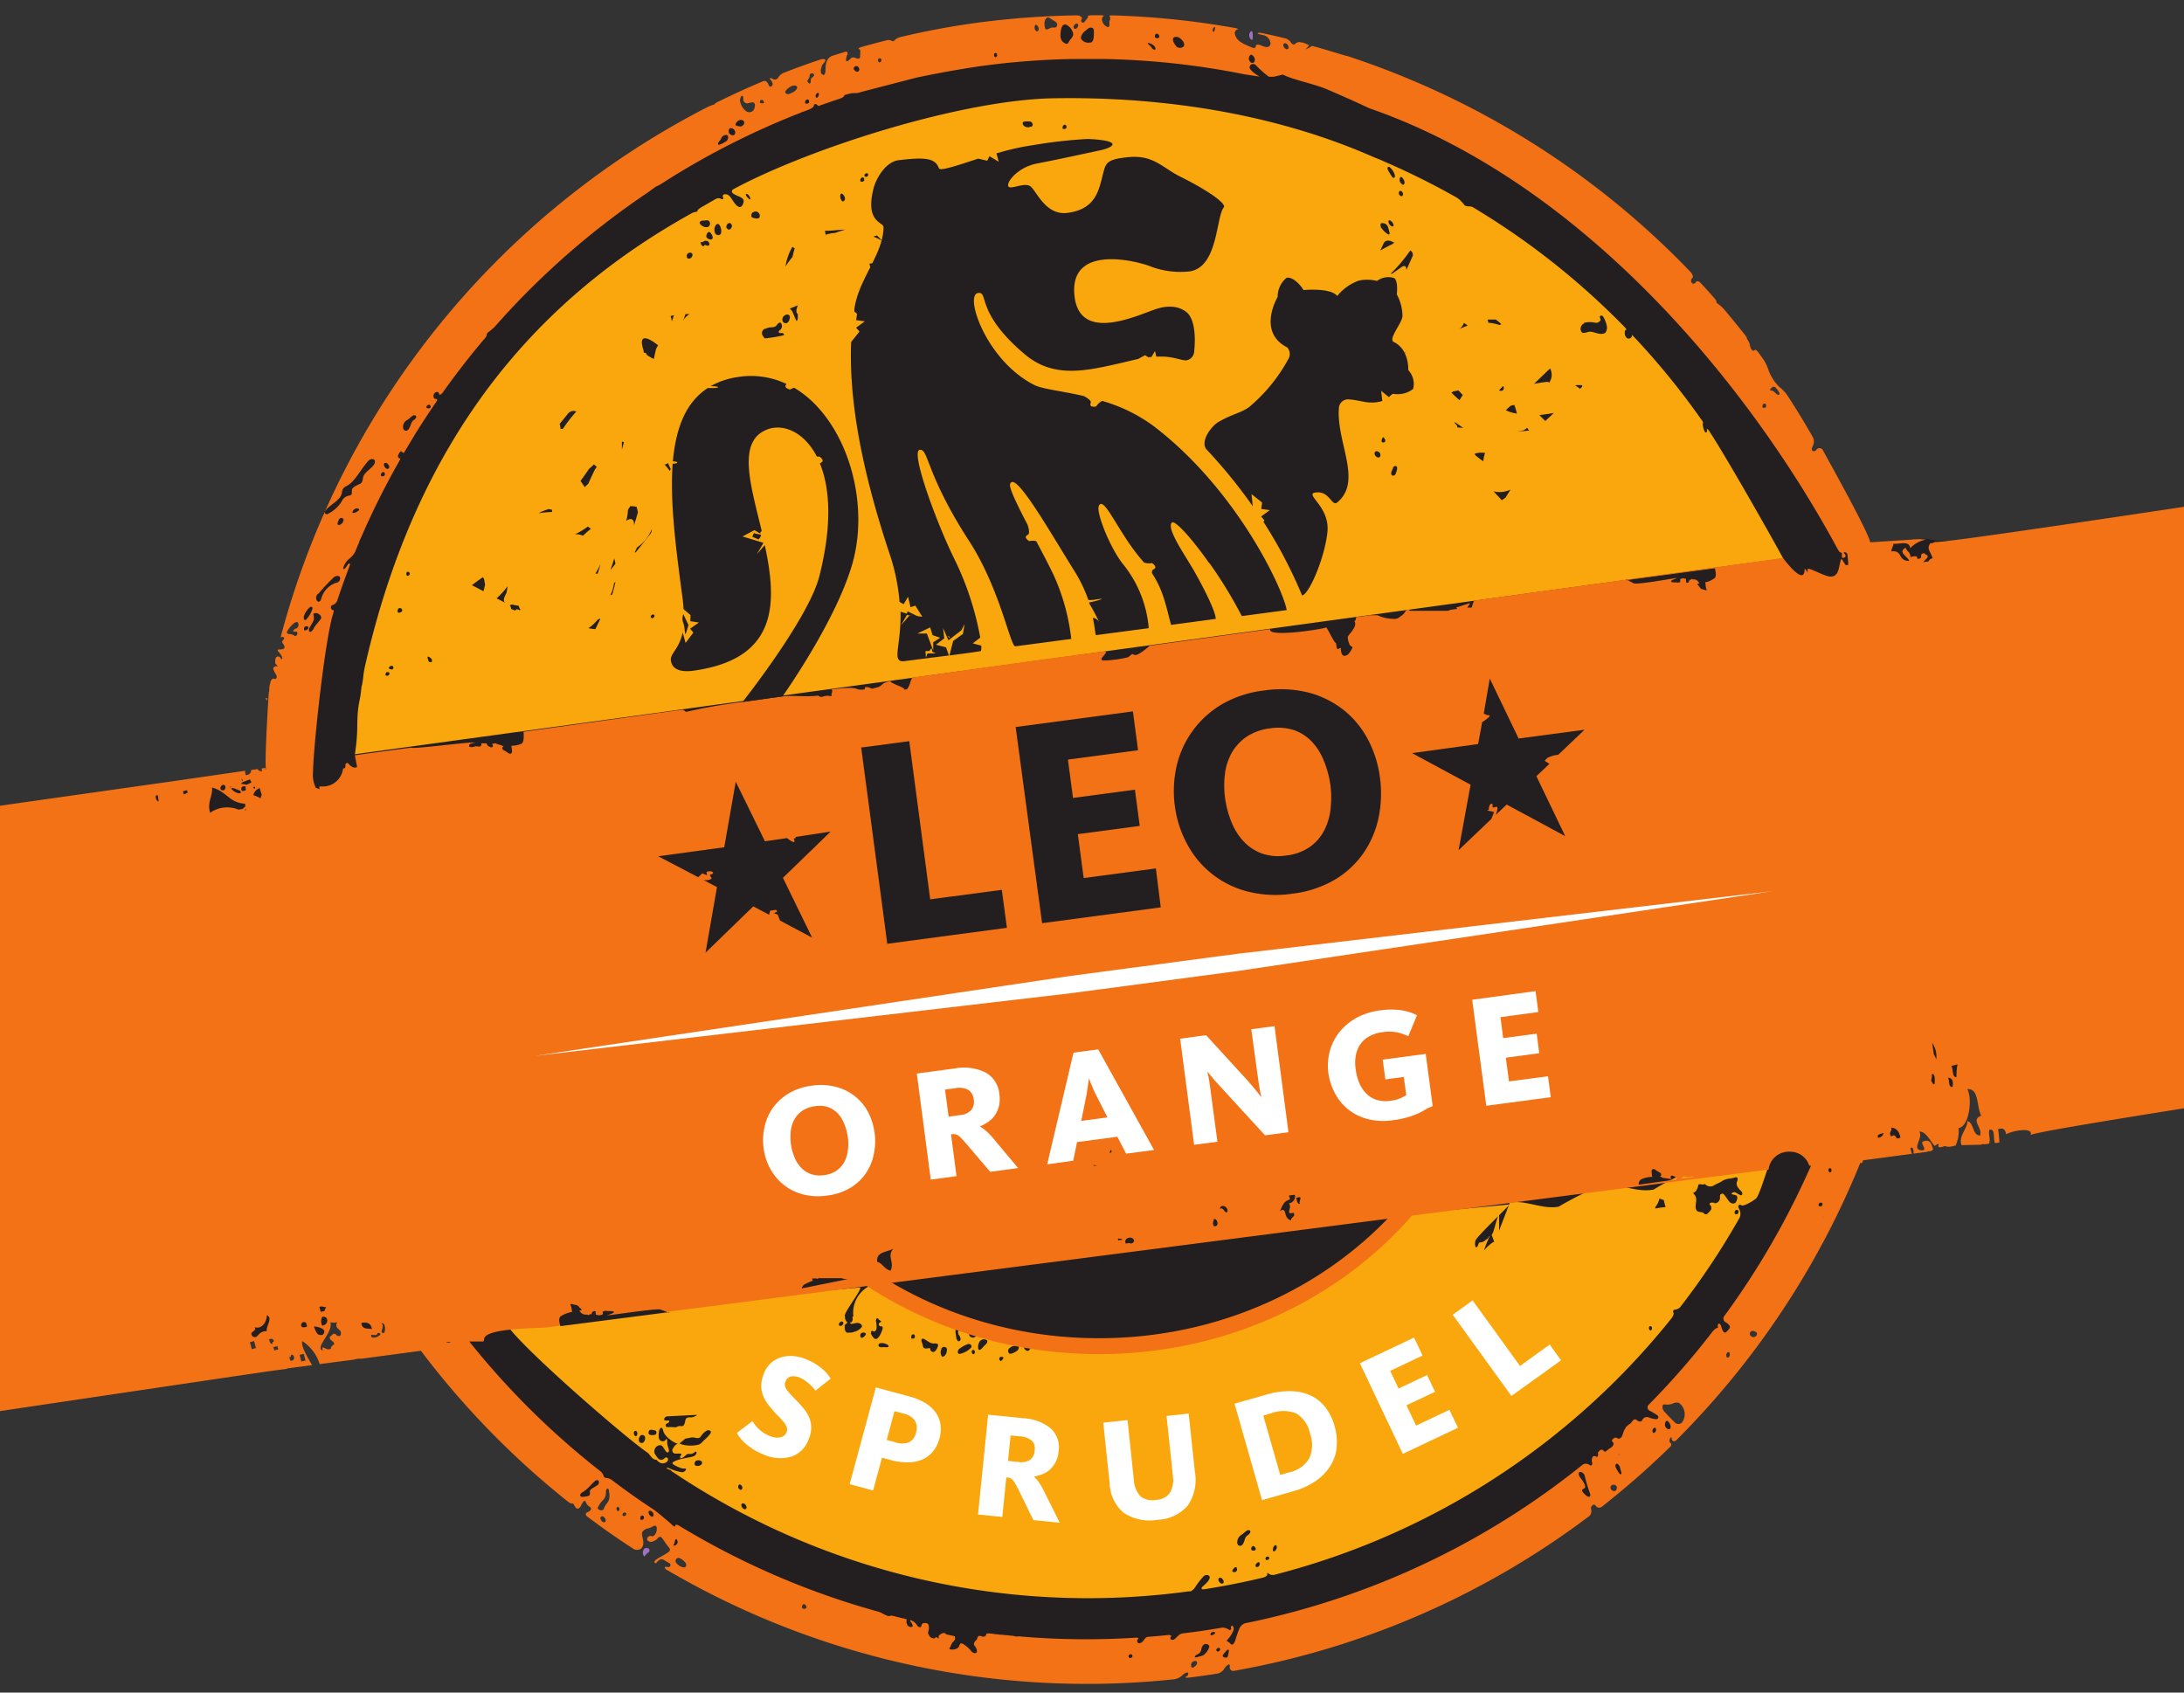
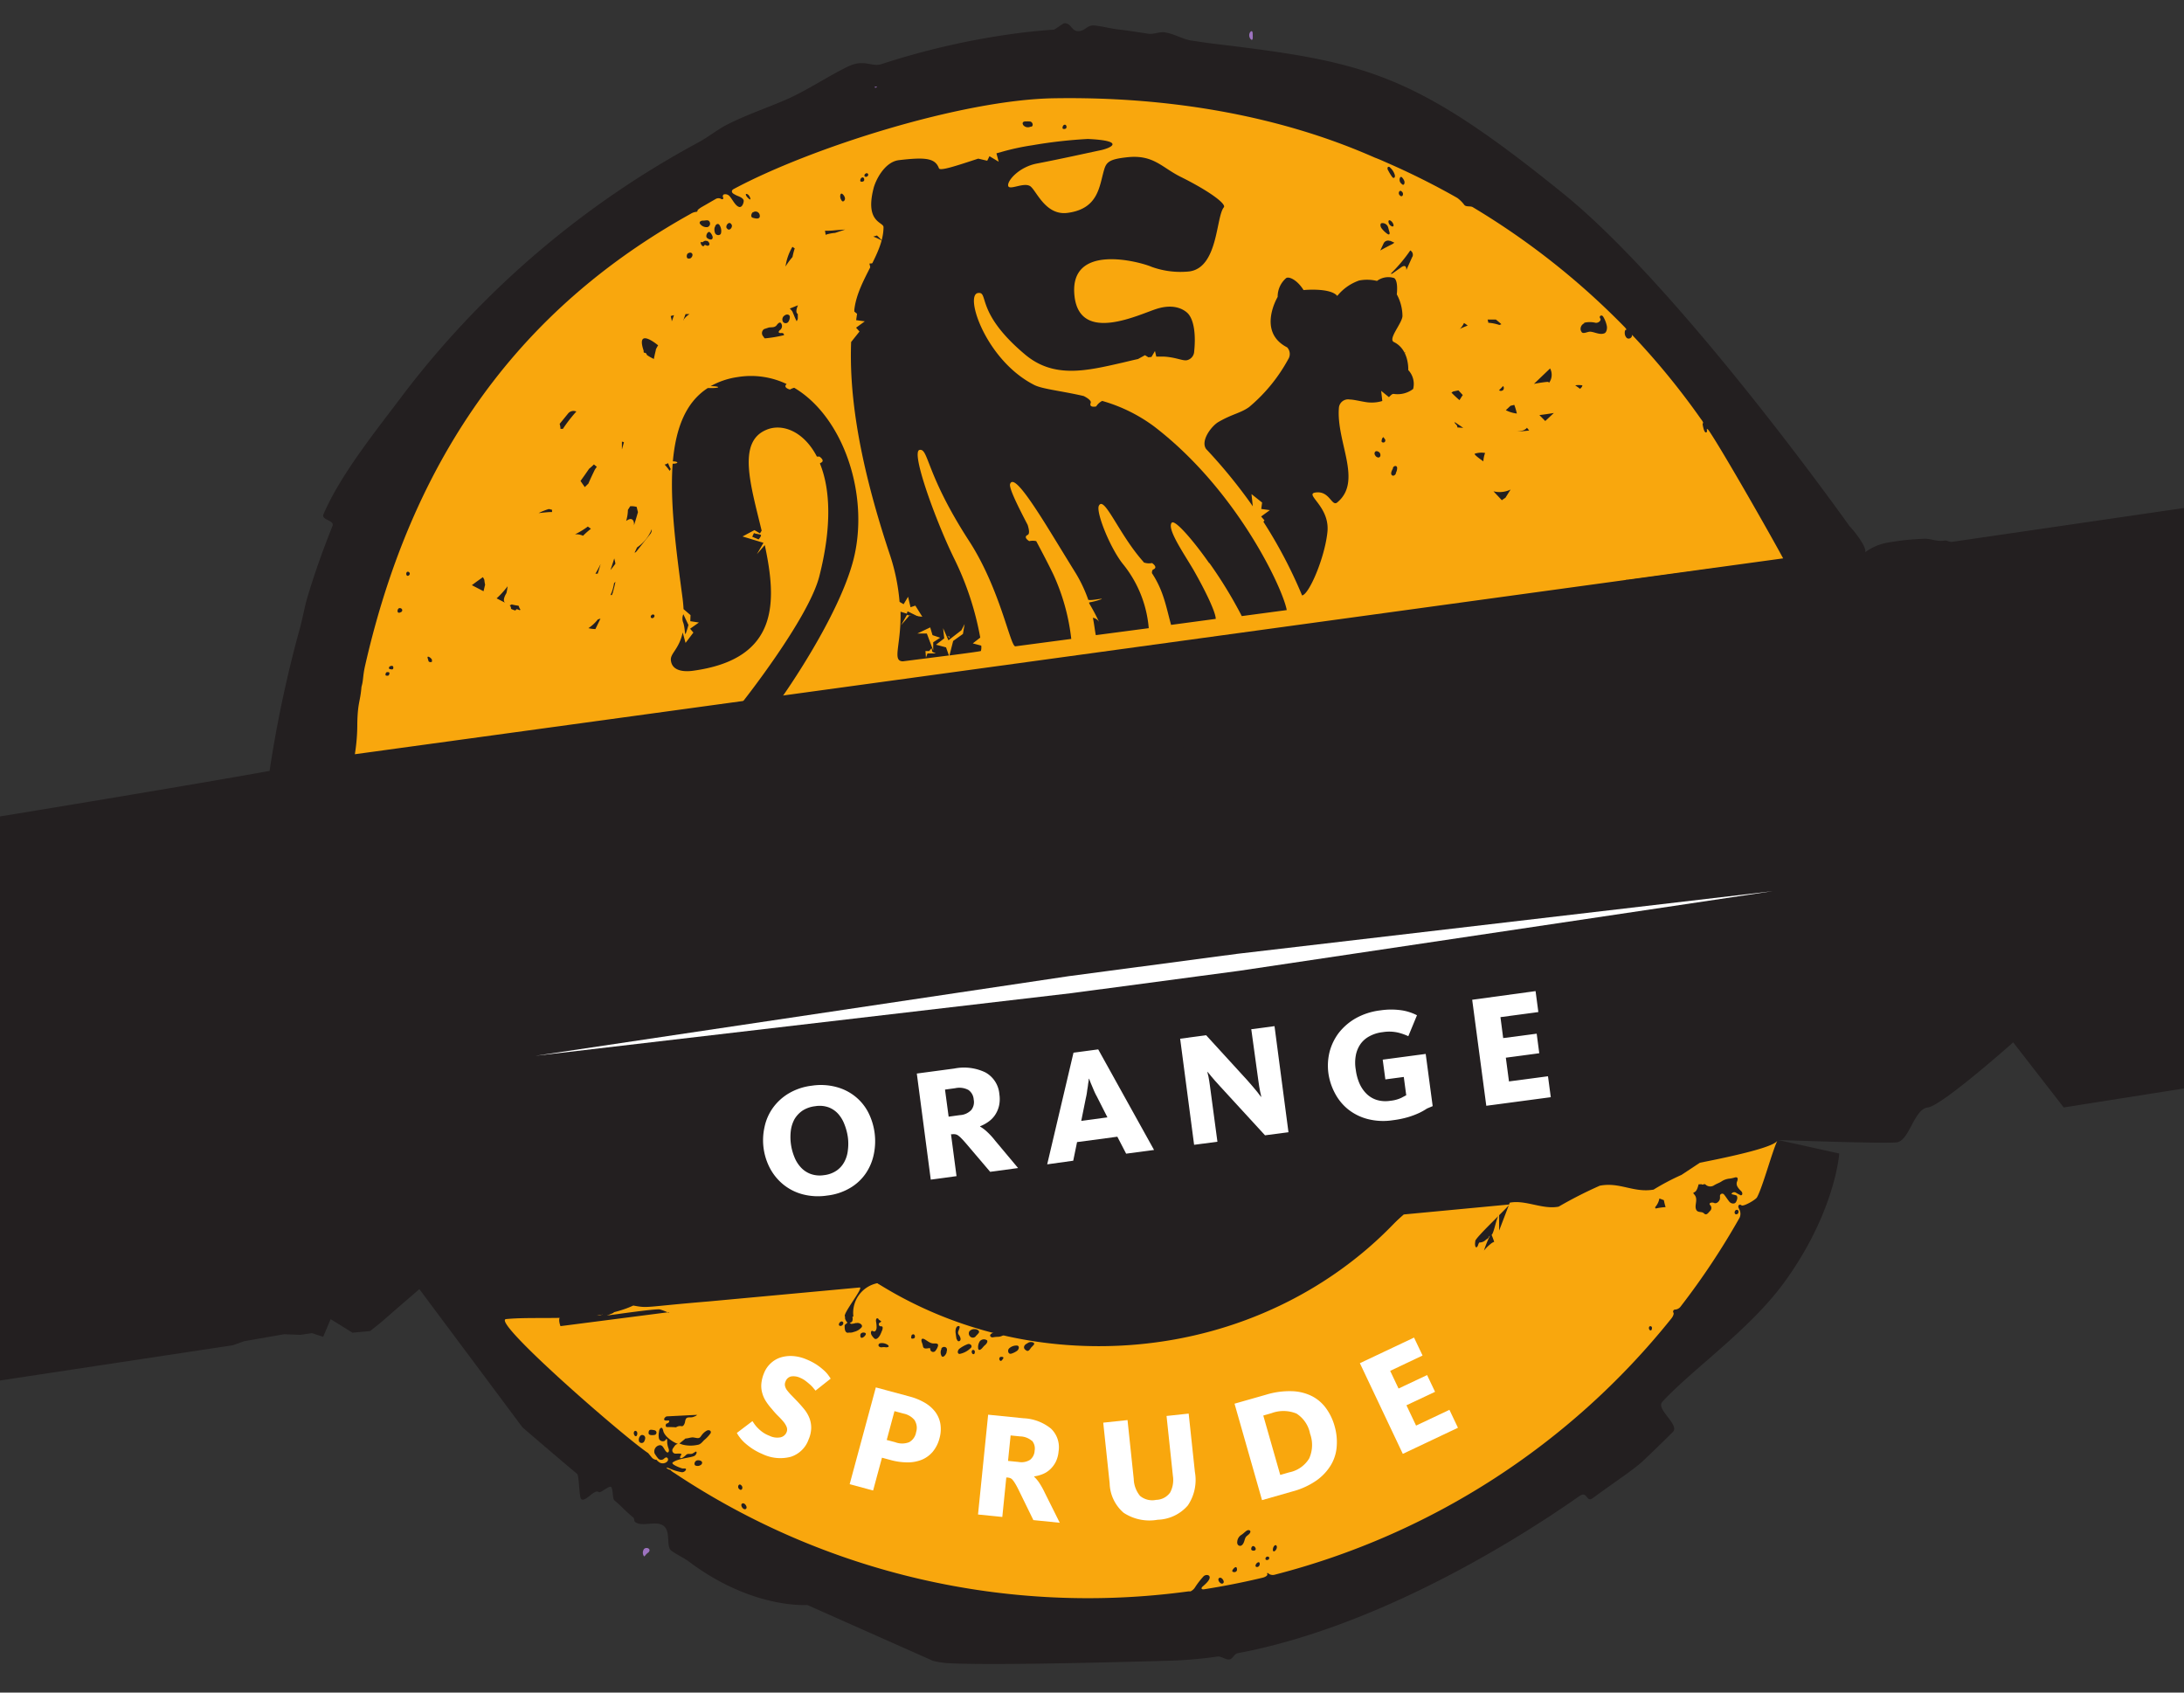
<svg xmlns="http://www.w3.org/2000/svg" version="1.1" width="400" height="310" viewBox="0 0 400 310">
  <rect x="0" y="0" width="400" height="310" fill="#333333" stroke="none" />
  <svg id="Ebene_1" data-name="Ebene 1" viewBox="0 0 314.3 242.5" width="402" height="310" x="-1" y="0">
    <defs>
      <clipPath id="clip-path">
        <rect x="-1" y="0.22" width="316.83" height="244" style="fill: none" />
      </clipPath>
      <clipPath id="clip-path-2">
        <rect x="-283.27" y="-58.29" width="605.59" height="426.76" style="fill: none" />
      </clipPath>
      <clipPath id="clip-path-3">
        <rect x="-1" y="0.23" width="316.83" height="241.03" style="fill: none" />
      </clipPath>
      <clipPath id="clip-path-7">
        <rect x="82.53" y="100.22" width="48.77" height="48.77" style="fill: none" />
      </clipPath>
      <clipPath id="clip-path-8">
        <rect x="89.51" y="107.51" width="34.4" height="34.44" transform="matrix(0.83, -0.55, 0.55, 0.83, -51.14, 79.69)" style="fill: none" />
      </clipPath>
      <clipPath id="clip-path-10">
        <rect x="193.28" y="90.06" width="43.69" height="42.68" style="fill: none" />
      </clipPath>
      <clipPath id="clip-path-11">
-         <rect x="198.17" y="94.16" width="34.44" height="34.4" transform="translate(-21.61 60.1) rotate(-15.14)" style="fill: none" />
-       </clipPath>
+         </clipPath>
    </defs>
    <title>Zeichenfläche 1</title>
    <g style="isolation: isolate">
      <g style="clip-path: url(#clip-path)">
        <g style="clip-path: url(#clip-path-2)">
          <path d="M-161.44,139.64S-39.35,123.51-5.57,118s44.89-7.55,44.89-7.55A174,174,0,0,1,43.67,90c.37-1.35.61-2.76,1-4.18,1-3.39,2.25-6.92,3.66-10.45.35-.88-1.66-.82-1.28-1.7,2.51-5.87,8-12.57,11.75-17.59a131.52,131.52,0,0,1,42-35.7c1.43-.78,2.71-1.84,4.14-2.56,2.73-1.38,5.61-2.35,8.32-3.52,2.92-1.25,6.3-3.52,9-4.8,2.3-1.07,3.32.14,4.72-.31A108,108,0,0,1,144.77,5c2.43-.36,4.74-.61,6.9-.75.18,0,1.32-.91,1.51-.92,1-.06,1,1.14,2,1.13s1.26-.87,2.22-.81,2.42.43,3.2.53c1.31.15,2.91.39,4.6.65.78.13,1.61-.32,2.42-.19,1.31.21,2.58,1,3.76,1.17s2.3.35,3.17.45c21.67,2.6,28.56,4,50.18,21.53,16.9,13.7,40.92,47.55,40.92,47.55a16.19,16.19,0,0,1,1.84,2.42c.51.87.73,1.66-.08,1.77a7.71,7.71,0,0,1,4-1.83,35.14,35.14,0,0,1,5.08-.51c1,0,1.65.43,2.79.26.43-.06.68.25,1.12.18L471,49.8v81.26L296.37,158.67l-7.24-9.33s-10.24,9.11-12.23,9.33-2.64,4.79-4.47,5-17-.34-17-.34l8.78,1.94s-.57,8.49-8,18.62c-5,6.76-13,12.25-17.34,16.94-1,1.06,2.52,3.3,1.51,4.32-1.23,1.24-3,2.94-4.28,4.16s-4.62,3.41-7.17,5.31c-1,.75-.77-1.09-1.95-.27-11.41,8-30.48,19.06-49,22.52-.4.07-.71.82-1.11.88-.55.1-1.2-.49-1.75-.41a60.38,60.38,0,0,1-6.64.59c-20.42.58-28.69.54-31.94.36a12.13,12.13,0,0,1-2.18-.34l-18-8s-7.84.63-16.94-6.2c-.73-.55-1.75-1-2.55-1.58-1-.82.51-4-2.48-3.89-.8,0-2.06.29-2.7-.22-.18-.15-.08-.5-.27-.65-1.1-.89-1.71-1.64-2.7-2.45-.29-.25-.17-1.66-.47-1.91s-1.52.93-1.76.73c-.63-.52-1.92,1.51-2.52,1-.32-.27-.28-3.35-.59-3.61-4.48-3.77-7.82-6.66-7.82-6.66L60.78,184.7l-3.13,2.7-2.4,2.09-1.52,1.21-2.53.24L48.07,189,47,191.53,45.37,191l-1.62.25-2.34-.09-5.74,1-1.58.57-191.83,29.06-3.7-82.11" style="fill: #231f20" />
          <path d="M100.55,202.71c0,.08-.24.21-.59.32s-.8-.08-1,.27a1.43,1.43,0,0,0-.11.39c-.07.39-.28.72-.53.64a1,1,0,0,0-.93.32l-.09.11c-.27.29,0,.8.28.48l.12-.19a.73.73,0,0,1,.9-.31c.23.14.62.43.33.69h0c-.3.26-.53.6-.15.66s.87-.19,1.27-.14.77.22,1-.08.37-.57.88-.88c.33-.2.74,0,.57.36a5,5,0,0,1-.94,1c-.27.29-.53.62-.93.66a4.69,4.69,0,0,1-2.24-.06.8.8,0,0,0-1,.17c-.09.13-.19.26-.27.39a.47.47,0,0,0,.37.76c.48,0,1-.08.78.22s-.19.54.17.39a2.65,2.65,0,0,0,.57-.44c.28-.27.69,0,1-.24a2.82,2.82,0,0,0,.29-.18c.34-.2.22.41-.13.58-.58.28-2.32.34-3.09.93-.31.24,1,.77,1.42.87l.32,0c.4,0,0,.56-.42.53a6.81,6.81,0,0,1-1.8-.55c-.36-.14-.52-.13-.34,0a.94.94,0,0,0,.39.19s.06,0,.06,0a2.41,2.41,0,0,0,.6.47A106.84,106.84,0,0,0,171,228l.27,0a1.57,1.57,0,0,0,.67-.62,12,12,0,0,1,1.18-1.52c.27-.29.86-.28.89.11s-.49.9-1,1.33c-.29.27-.18.46.21.4q4.26-.67,8.39-1.66c.38-.09.72-.32.66-.49s0-.26.17-.1a1,1,0,0,0,.9.16,106.9,106.9,0,0,0,56.82-36.71c.25-.31.38-.68.3-.82a.29.29,0,0,1,.17-.45,1.08,1.08,0,0,0,.81-.38,106.41,106.41,0,0,0,8.5-12.8,1.37,1.37,0,0,0-.06-1.2l-.09-.19c-.15-.36.13-.59.41-.37s2.05-.8,2.23-1.15c.83-1.52,2.17-6.57,2.92-8.13-.38.77-4.43,1.87-11.11,3.18-1.51,1-2.61,1.73-2.63,1.74a34,34,0,0,0-4,2.11c-2.87.49-4.86-1.12-7.71-.56a60.6,60.6,0,0,0-5.89,3c-2.32.45-4.72-1-7-.57l-1.53,4s0-2.22,0-2.21c-.36.16-.73,2.6-1.08,2.82.13.32.26.65.37,1a1.74,1.74,0,0,0-.53.32,5.84,5.84,0,0,0-.93.93,15.23,15.23,0,0,1,.85-2.11.41.41,0,0,0-.11.07.73.73,0,0,1-.41.45l-.09.08a1.5,1.5,0,0,1-.25.19,1.45,1.45,0,0,1-.67.17,1.36,1.36,0,0,0-.16.35c-.1.31-.29.48-.4.18a1.48,1.48,0,0,1,0-.7c-.29-.26,4.73-4.93,4.88-5.28L201.82,174a67.67,67.67,0,0,1-26.62,14.59,1,1,0,0,0-.2.14c-.11.11-.28.11-.33,0s0,0,0,0q-1.11.3-2.22.57c.17.25,0,.81-.27.58,0,0,0,0-.05,0a.51.51,0,0,1-.11-.43,68.1,68.1,0,0,1-15.15,1.7l-1.37,0c0,.07-.06.09-.1,0h-.46s0,0,0,0a2.46,2.46,0,0,1-.3.4c-.27.29-.86.39-.66,0,.09-.15.22-.32.35-.5l-1.42-.06c-.71.4-1.52.74-2.12,1.09-.34.2-.85.11-.58-.18a2.12,2.12,0,0,0,.32-.36c.2-.33,0-.6.39-.7a67.23,67.23,0,0,1-24.49-7,4.33,4.33,0,0,0-3.47,4.74c0,.06-.09.07-.14.1a1.1,1.1,0,0,1,0,.57.42.42,0,0,1-.4.26c.11.08.18.14.18.16a1.93,1.93,0,0,0,.67-.11l.15,0c.38-.09.93.23.74.58a2,2,0,0,1-1.11.68,1.4,1.4,0,0,1-.72.1s-.7.31-.61-1.07l.24-.22a.73.73,0,0,0,.17-.15.28.28,0,0,1-.13-.11,1.4,1.4,0,0,1-.22-.42.72.72,0,0,1,0-.31c-.51-.23,2.63-4.09,2.11-4.18l-21.65,2c-9.37.78-8.58,1-10.81.59-5.44,2.53-13.4,1.46-18.22,1.94-2.27.22,16.93,16.93,20.35,19.2l.48.58a1,1,0,0,0,.64.38.05.05,0,0,1,.08,0,1.68,1.68,0,0,0,.46.4.91.91,0,0,0,1-.09l.06-.06c.29-.26.06-.74-.28-.54l-.15.11a.58.58,0,0,1-.9-.06,5.22,5.22,0,0,1-.47-.68.91.91,0,0,1,.45-1.08c.68-.32.79.3,1.14.75s.55.05.43-.32a3.13,3.13,0,0,1-.21-.88c0-.39,0-.74-.23-.4s-.81.21-.94-.16a2.16,2.16,0,0,1,0-1c0-.39.32-.79.5-.44.08.15.1.36.17.52.46,1,2.19,1.89,2.27,1.61s4-2.39-1.79-2.37c-.29,0-.23-.5,0-.52s.51-.45.12-.42a1.58,1.58,0,0,1-.31,0c-.39,0-.24-.44.13-.59m25.22-13.55c.29.25-.16.73-.45.56s.16-.8.45-.56m-29.8,16.34,0-.05c-.26-.3-.09-.8.22-.63s.11.95-.17.68m1.34.75a.42.42,0,0,1-.76.06.84.84,0,0,1,.26-.89.43.43,0,0,1,.62.4,1.21,1.21,0,0,1-.12.43m1.43-.88c-.33.06-.85.06-.83-.3s.13-.48.52-.43a1.91,1.91,0,0,1,.33.06.34.34,0,0,1,0,.67M100.9,210a1,1,0,0,1-.49,0c-.38-.1-.2-.71.19-.77a.84.84,0,0,1,.5.07c.35.18.18.59-.2.68m46.83-17.43c.12-.06.19-.12.3-.18.34-.2,1-.05.8.27-.1.15-.29.3-.42.46s-.34.61-.67.39l-.15-.11c-.31-.25-.19-.63.14-.83m-12.17.67a.46.46,0,0,1,.62-.19c.16.07.26.31.13.68a.3.3,0,0,1,0,.08c-.12.37-.53.82-.72.47h0a1.07,1.07,0,0,1,0-1m-9.79-2.54c.28.19.51-.21.49-.6a4.38,4.38,0,0,0-.07-.71c-.08-.38.07-.7.35-.43l0,.05c.29.26.53.25.24.43a.29.29,0,0,0,.15.56c.34,0,.18.52,0,.86,0,.08-.06.15-.09.22-.14.37-.56.92-.88.69a2.29,2.29,0,0,1-.39-.46c-.22-.33-.12-.81.17-.61m-1.79.46c.1-.38.88-.31.76,0s-.65.72-.76.34a.77.77,0,0,1,0-.37m-17.3,22.25-.09-.07c-.29-.27-.07-.81.25-.58a.3.3,0,0,1,.08.08c.29.26.08.8-.24.57m.86,2.8c-.13.09-.36,0-.51-.22s-.17-.47,0-.56.36,0,.51.22.17.47,0,.56M126.81,193c-.38-.09-.31-.54.09-.56a1.46,1.46,0,0,1,1,.26c.3.25,0,.37-.38.32s-.45.05-.7,0m4.46-1.3c-.08-.11,0-.23,0-.35s.35-.38.49,0a.19.19,0,0,1,0,.08c.09.38-.45.39-.53.28m1.7,1.18a3.16,3.16,0,0,0-.15-.54c-.15-.36-.09-.68.28-.53s.89.69,1.44.64c.39,0,.68,0,.56.42a1.93,1.93,0,0,1-.31.58.42.42,0,0,1-.78-.12c0-.13,0-.22-.15-.21-.39.06-.8.15-.89-.24m4.82-1c-.07-.27-.1-.61-.15-.92s0-.95.38-1,.12.42,0,.78a.51.51,0,0,0,.11.51c.22.33.28.63.16.78s-.38.19-.47-.19m2,1.25a3.08,3.08,0,0,1-1.6.86c-.39,0-.32-.54,0-.77a4.63,4.63,0,0,1,1.16-.63c.37-.12.72.26.44.54m.56.7c0,.12-.16.3-.33.13s-.13-.56.12-.54.24.29.21.41m.15-2.37a.54.54,0,0,1-.84,0,.6.6,0,0,1-.08-.7.91.91,0,0,1,.76-.32c.38,0,.8.26.56.57a4.75,4.75,0,0,1-.4.43m1,1.62c-.24.31-.6.54-.66.15a1.55,1.55,0,0,1,.25-1.05.77.77,0,0,1,.93-.17c.27.1.11.48-.19.73a2.61,2.61,0,0,0-.33.34m1.27-2a5.63,5.63,0,0,1,.7-.26c.37-.13.72-.37,1.09-.26a.56.56,0,0,0,.4,0c.37-.14.81-.11.62.23s-.74.36-1.09.51a1.48,1.48,0,0,1-.84.26,4.53,4.53,0,0,0-.73.08c-.39,0-.5-.37-.15-.54m1.65,3.58c-.13.18-.28.45-.45.28s-.12-.51.14-.53.43.07.31.25m1.11-.7c-.39.09-.53-.51-.24-.77a1.54,1.54,0,0,1,1.12-.4c.39.05.29.55,0,.76a2.82,2.82,0,0,1-.84.41m25.43-3.1c0-.12.35-.38.5,0,0,0,0,.05,0,.07.09.39-.45.39-.53.29s0-.23,0-.35m4.93,36c-.13.1-.36,0-.52-.22s-.17-.47,0-.56.36,0,.52.23.17.46,0,.55m2-1.86c-.1.38-.77.27-.64,0s.53-.7.64-.32a.77.77,0,0,1,0,.37m1.56-5.07c-.49.28-.37.76-.68,1.23s-.78.26-.82-.13a.62.62,0,0,1,0-.19,1.25,1.25,0,0,1,.62-1c.45-.3.75-.75,1.09-.65s.13.5-.2.7m.53,2.12c-.12-.16.05-.71.39-.5a.54.54,0,0,1,.21.3c.08.38-.49.36-.6.2m.87,2.45h-.08c-.39,0-.18-.55.16-.67s.31.59-.08.66m1.54-1.06a.29.29,0,0,1-.38,0,.3.3,0,0,1,.48-.34.29.29,0,0,1-.1.37m.66-1.25a1.2,1.2,0,0,1,0-.23c0-.39.37-.84.54-.48a.11.11,0,0,1,0,0c.15.37-.37,1-.52.66m55.35-50.46.64.24a9,9,0,0,0,.25,1,8.35,8.35,0,0,0-1.43.2l-.08-.18a2.59,2.59,0,0,0,.62-1.25m-1.08,18.69c0,.13-.16.3-.32.13s-.13-.55.12-.53.23.28.2.4m12.1-16.43c-.37,0-.29-.64.08-.64s.3.63-.08.64m.62-2.74a4.66,4.66,0,0,1-.66-.35.45.45,0,0,0-.63.12c-.06.12.18.1.55.23l.06,0c.35.16.18.71,0,1s-.68.24-.93-.06-.51-.72-.74-1a.33.33,0,0,0-.61.21,2.62,2.62,0,0,1,0,.28c0,.39-.48.85-.82.69s-.86,0-.59.29h0a.59.59,0,0,1,0,.84c-.2.18-.47.66-.79.43a.69.69,0,0,1-.13-.11c-.3-.25-.73-.06-1-.37-.47-.64.29-1.56-.33-2.28-.25-.3-.21-.2.11-.42s.5-1.11.48-1.07.12,0,.43,0c.29.19.32-.21.67.13a1,1,0,0,0,1.16,0c.44-.26.78-.34,1.09-.57a2.52,2.52,0,0,1,1.14-.37,5.36,5.36,0,0,0,.75-.17c.39-.08.44.19.29.56-.22.53.1.94.57,1.4.28.27.21.71-.16.58" style="fill: #f9a70d" />
          <path d="M256.17,80c-1.69-3.16-8.62-15.32-10.61-18.26-.21-.32-.38-.36-.31-.1s-.15.49-.34.15a2,2,0,0,1-.16-.45c-.1-.38-.15-.69-.07-.7s0-.25-.27-.58a106.38,106.38,0,0,0-9.58-11.76c-.27-.29-.41-.42-.33-.3s-.1.53-.49.51c-.23,0-.37-.21-.47-.44s-.09-.78.08-.8.07-.17-.2-.45A107.64,107.64,0,0,0,211.7,29.68c-.33-.2-.95,0-1.21-.32h0a4.74,4.74,0,0,0-1-1,107.18,107.18,0,0,0-10.23-5.11c-.52-.23-1-.45-1.57-.66v0c-5.75-2.52-21.38-8.91-46-8.51-13.2.21-34.89,7.11-45.87,13-.35.18-.35.5,0,.7a4,4,0,0,0,.54.28c.37.14.91.38.89.75s-.27.94-.65.84c-.56-.15-.93-1.05-1.39-1.56a.82.82,0,0,0-.82-.23.32.32,0,0,0-.1.41c.09.15,0,.36-.24.25a.77.77,0,0,0-.83,0c-.65.37-1.31.76-2,1.15-.33.2-.61.43-.59.5a.16.16,0,0,1-.17.18,1.82,1.82,0,0,0-.8.28C78.79,42.25,60.76,61.27,53,95.4c-.34,1.52-.22,2-.51,3-.19,2.23-.53,2.18-.6,5.18a27.45,27.45,0,0,1-.35,4.48ZM227.65,46.25a3.4,3.4,0,0,1,1.65,0c.38.05.87-.32.66-.64l0,0c-.22-.32.2-.58.42-.25a4.06,4.06,0,0,1,.51,1.26c.11.38,0,1-.32,1.13-.68.28-1.45-.21-2.06-.23-.39,0-1,.38-1.21.05a2,2,0,0,1-.13-.25.88.88,0,0,1,.51-1m-.27,8.91a.68.68,0,0,1-.19.34l-.15.14c-.22-.18-.46-.34-.69-.5a3,3,0,0,1,1,0m-11,16.11a5.24,5.24,0,0,0-.51.35l-1.2-1.28a3.58,3.58,0,0,0,2.45-.25l-.74,1.18m5.71-11-.84-.85q1-.12,2.07-.3Zm.69-7.53a1.92,1.92,0,0,1-.11,2l0,.05a.37.37,0,0,0-.36-.12c-.62.06-1.23.16-1.84.28Zm-3.33,8.48.34.41a18.62,18.62,0,0,1-2.37.14l-.15,0a5.71,5.71,0,0,0,1.57-.13,1.28,1.28,0,0,0,.61-.38m-2.34-3.17.54-.13a8.7,8.7,0,0,1,.37,1.24,4.74,4.74,0,0,1-1.58-.48ZM216,55.91a.42.42,0,0,1-.53,0l.58-.6a.45.45,0,0,1-.05.63m-1-10.17c.27.22.54.44.8.68h0l-.28.11a6.41,6.41,0,0,0-1.59-.32,3.41,3.41,0,0,0-.1-.46l1.17,0M212,65a3.08,3.08,0,0,1,1.47-.1,3.93,3.93,0,0,0-.25,1.2c-.76-.54-1.37-1-1.22-1.1m-2.5-3.76a.62.62,0,0,0-.16-.4,1,1,0,0,1-.26-.33h.09l1.17.79-.84-.06m.39-14.15a2.62,2.62,0,0,0,.55-.81,2.94,2.94,0,0,1,.53.37,12.32,12.32,0,0,0-1.2.51l.12-.07m-1,9,.76-.16.62.67c-.17.25-.32.49-.47.73-.4-.35-.79-.7-1.15-1.08l.24-.16m-10.69,9.46a.57.57,0,0,1-.46-.28c-.24-.31-.06-.73.31-.61l.15.07c.35.17.38.79,0,.82m.44-2.36c0-.22.12-.53.28-.55a3.27,3.27,0,0,0,.25.36.37.37,0,0,1,0,.11c0,.39-.54.36-.54.08m2.08,4.62c-.17.35-.47.44-.63.23s0-.59.19-.93l0-.11c.2-.34.61-.31.6.08a1.65,1.65,0,0,1-.21.73m-.8-33.32.61.28-.28.2c-.59.29-1.17.59-1.74.92l.47-1a.71.71,0,0,1,.94-.36m-.09-2.37c-.21-.28-.21-.75.13-.56a1,1,0,0,1,.45.62c.06.39-.38.22-.58-.06m3.29,4.59-.87,1.93c0-.5-.18-.78-.76-.37l-1.29.91-.2,0a22.27,22.27,0,0,0,2.81-3.34.71.71,0,0,1,.31.91m-1,13.73c-.54.43-1.08.86-1.6,1.31a3.67,3.67,0,0,0-.62,1c-.44-.09-.9-.18-1.35-.24l1.86-1.45c.58-.2,1.15-.42,1.71-.65m-3.57,2.1,1.86-1.45m1.2-25.74a1.48,1.48,0,0,1,.3.43c.19.34,0,.82-.26.58a1.18,1.18,0,0,1-.25-.25c-.24-.32-.09-1,.21-.76m-.06,2,.08.08c.29.27.08.81-.24.58l-.09-.08c-.28-.27-.07-.81.25-.58M199.84,24a2.21,2.21,0,0,1,.67,1c.14.37-.09.66-.34.37a7.56,7.56,0,0,1-.58-.94c-.21-.34-.08-.68.25-.46m-1.18,8a.86.86,0,0,1,.86.45c.11.26.14.51.23.77s.05.54-.28.32a3.78,3.78,0,0,1-.8-.76c-.25-.31-.26-.75,0-.78m2.7,24-.1.08a16.38,16.38,0,0,1-3.42-.73,6.26,6.26,0,0,1-.75-.32,30.72,30.72,0,0,1,4.27,1M153,18.07c0-.13.35-.38.49,0a.14.14,0,0,1,0,.07c.08.38-.45.39-.53.28s0-.22,0-.34M129,48.29a1.86,1.86,0,0,0-.38.92,6.15,6.15,0,0,1-2.85.15,3.37,3.37,0,0,0,0-.84l.13-.11,1.17-.24c.1.74.92.42,1.43-.13a4.22,4.22,0,0,1,.71,0,2.09,2.09,0,0,0-.2.22m-2.28-6.82L127,41l.75-.11-.69.52-.32,0m20.85-24a3.16,3.16,0,0,1,.69,0c.39.06.53.67.14.75l-.1,0a.87.87,0,0,1-1-.21l0,0c-.22-.32-.09-.54.3-.56M141.15,30l-.4.26a5.53,5.53,0,0,1-1.26-.3,8.34,8.34,0,0,0,1.66,0M138,44.56a9.4,9.4,0,0,1-1.1-.55c.37.11.75.21,1.13.29a2.06,2.06,0,0,1,0,.26M136.22,31s0,0,0,.08.21.22.32.33a1.76,1.76,0,0,0,0,.23l.14.67a9.12,9.12,0,0,0-1-.53c.16-.26.33-.52.48-.78m0,4.83.49-.11a3.71,3.71,0,0,1,.79,1.57l-.71.07a12.52,12.52,0,0,1-1.66-.59l1.09-.94M133,29.21l-.63.23c0-.12-.09-.23-.13-.35l.76.12m-2.71,14.42c-.31.28-.62.58-.92.88a.54.54,0,0,0-.32-.48l.19-.31,1.05-.09m-1.12-9.17-.32.34a.17.17,0,0,1-.16-.12l0-.06c-.14-.36.3-.82.46-.47,0,0,0,0,0,.06a.53.53,0,0,1,0,.25m-1.15-5a2.78,2.78,0,0,1,1,.64.51.51,0,0,1,.13.22l-1.25-.08a3.39,3.39,0,0,0-.15-.45c-.16-.37-.11-.48.26-.33m-.9.44,0,.05a.49.49,0,0,1,.13.26h-.46c0-.23.09-.48.29-.3m-.71,3.83a8.92,8.92,0,0,1,.74.76,7.37,7.37,0,0,0-1.27-.6l.53-.16m.11,4a.12.12,0,0,0,0,0h0l-1,.8c-.06-.25-.13-.52-.19-.78l1.19-.08M124.68,24.9a.25.25,0,0,1,.37,0,.26.26,0,0,1-.09.36.27.27,0,0,1-.38,0,.27.27,0,0,1,.1-.36m-.65.72c0-.13.35-.38.48,0l0,.07c.08.39-.46.39-.53.29s0-.24,0-.35M121.4,27.8a1,1,0,0,1,.33.48c.15.36-.24.79-.45.45a1.6,1.6,0,0,1-.11-.19c-.18-.34-.1-1,.23-.74M120.29,33c.5-.05,1-.08,1.5-.11l-1.46.48a5.57,5.57,0,0,0-1.35.27,3.69,3.69,0,0,0-.09-.58c.45,0,.91,0,1.4-.06M115,45c0,.2,0,.4,0,.6s-.11.29-.16.44c-.15-.31-.3-.62-.44-1a2.75,2.75,0,0,1-.15-.36,2.12,2.12,0,0,0-.4-.47l1.17-.47c-.21.5-.34,1-.06,1.22m-.75-9.61.35.24a10.09,10.09,0,0,0-.32,1.23,10,10,0,0,0-1,1.37,7.55,7.55,0,0,1,1-2.84m-1.1,9.83,0,0c.32-.23.75-.11.72.28a1.3,1.3,0,0,1-.18.59.47.47,0,0,1-.8.06.67.67,0,0,1,.23-.91M112,46.55c.24-.3.45-.45.61-.23a.71.71,0,0,1-.08.9c-.29.2-.42.49,0,.5a1.23,1.23,0,0,1,.27,0,.27.27,0,0,1,.22.3,18.66,18.66,0,0,1-2.74.46,1.42,1.42,0,0,1-.13-.12c0-.07-.1-.14-.14-.21a.7.7,0,0,1,.16-1c.88-.48,1.39,0,1.85-.61m-1.85.61c.88-.48,1.39,0,1.85-.61m-3.41-16.13a.6.6,0,0,1,.88.24.72.72,0,0,1,.06.4c-.1.39-.64.25-1,.15s-.21-.61,0-.79m-.78-2.59h0c.35.16.61.94.29.71-.07-.05-.13-.12-.21-.19-.29-.26-.45-.68-.09-.52M105.36,32a.7.7,0,0,1,.14.16c.23.32-.22.92-.53.68l-.15-.14c-.22-.33.23-.93.54-.7m-3.21,3.22c-.25,0-.49-.22-.52-.1s-.22.27-.41,0-.17-.54,0-.43.33-.29.71-.17l.09,0c.36.17.42.66.17.63m.94-2.61c.07-.39.44-.62.65-.3A1.54,1.54,0,0,1,104,33.4c-.08.39-.69.37-.85,0a1.36,1.36,0,0,1-.06-.82m-.68,1.72a.89.89,0,0,1-.41-.21c-.3-.25.11-1.06.41-.81a1.22,1.22,0,0,1,.31.43c.18.34.07.69-.31.59m-1-2.69c.39,0,.72-.16.91.11a.52.52,0,0,1-.27.82,1.15,1.15,0,0,1-1-.4c-.27-.28,0-.54.36-.53m-.18,41.7c.16.18.16.6.28,1s.06.59-.17.28a5,5,0,0,1-.34-.57c-.19-.34,0-1,.23-.67m-45,23.46c-.18,0-.32,0-.3-.19s.1-.32.27-.32.32,0,.29.19-.09.32-.26.32m.75-.94c-.13.09-.28,0-.41,0s-.28-.26.07-.45l.09,0c.36-.14.38.35.25.45m1-8.08h-.11c-.39,0-.2-.78.17-.65l.07,0c.35.16.26.57-.13.61m1-5.31c-.19-.24,0-.7.32-.46s-.13.69-.32.46m3.55,12.39c-.16.09-.44,0-.45-.16s-.31-.71.06-.56a1,1,0,0,1,.44.4,3.06,3.06,0,0,1,0,.32M70,84.72l-1.7-.88.58-.43c.34-.25.69-.49,1-.72a2.42,2.42,0,0,1,.21.39,5.5,5.5,0,0,0,.11.69c-.08.32-.15.63-.24,1m3.27.25c-.31.52-.5,1.1-.15,1.34,0,0,0,0,0,0l-1.23-.63A12.4,12.4,0,0,0,73.42,84a7.47,7.47,0,0,1-.17,1m1.91,2.43c-.28-.14-.52-.18-.51-.11s-.12.19-.32.09-.45-.12-.42-.29a.54.54,0,0,0-.2-.39.81.81,0,0,0,.29-.13c.33.08.66.14,1,.19l.1.27a.82.82,0,0,0,.16.26,1,1,0,0,0-.08.11m23.54-13a1.81,1.81,0,0,1-.55-.69c-.18-.35.11-.91.37-.61a7.14,7.14,0,0,1,.39,1c.16.35.1.51-.21.28m.58-38.11a.4.4,0,0,1,.41-.08c.36.14.2.68-.17.82l-.13,0c-.38.09-.43-.55-.11-.78M98.92,45h.57a3,3,0,0,0-.83.77s0,.09-.07.14l.33-.92m-.36,22A8.46,8.46,0,0,0,99.83,66l.31.13a9.08,9.08,0,0,1-2.83,3.08h0q.66-1,1.26-2.1m-13.48.06a8.47,8.47,0,0,0,.7-.63l.42.35a2.79,2.79,0,0,0-.32.46c-.31.65-.62,1.29-.89,1.93l-.52.51-.61-.88c.4-.56.82-1.14,1.22-1.74m1.64,13.71c-.13.45-.27.89-.4,1.31L86,82.2c.27-.44.51-.9.74-1.37m-7-7.47c-.63,0-1.25.1-1.87.15a8.63,8.63,0,0,1,1.47-.58l.45.11c0,.11,0,.22,0,.32M81,61.5a2.53,2.53,0,0,0-.12-.77l1.23-1.51a1,1,0,0,1,1.1-.28l.08,0a20.79,20.79,0,0,0-1.95,2.51l-.34,0m2,15.14a11.09,11.09,0,0,0,1.92-1.15l.44.32a12.33,12.33,0,0,0-1.13,1,2.34,2.34,0,0,0-1.23-.2m3,13.57A5,5,0,0,1,85,90a5.76,5.76,0,0,0,1.35-1.25l.38-.12Zm2.68-5.93c-.09.38-.19.68-.17.69s0,0,0,0a3.73,3.73,0,0,0-.14.36l-.2,0a6,6,0,0,0,.5-1.68l.2-.22a7.84,7.84,0,0,1-.18.81m-.53-2.49c.18-.52.36-1.08.54-1.66a6.74,6.74,0,0,1,.17.75c-.22.31-.46.62-.71.91m1.64-17.34c0-.07,0-.13,0-.18q0-.44,0-.87a.66.66,0,0,1,.29.09c-.09.32-.18.64-.28,1m.81,10.13-.21.13a5.84,5.84,0,0,0,.25-1.58l.33-.52a2.71,2.71,0,0,1,.93.1c.05.25.11.49.18.74-.18.64-.37,1.28-.57,1.9.06-.61-.21-1.17-.91-.77m1,4.67c.12-.24.23-.49.35-.74a5.69,5.69,0,0,0,2.1-2.6.94.94,0,0,1-.18.65l-2,2.52a.57.57,0,0,1-.22.17m2.67,9.32a.28.28,0,0,1-.38,0,.29.29,0,0,1,.1-.37.27.27,0,0,1,.38,0,.28.28,0,0,1-.1.36m.33-38.35c-.11.43-.21.86-.29,1.3a6.32,6.32,0,0,1-1-.57c-.06-.23-.18-.32-.35-.32s-.09-.23-.13-.34c-.94-2.83,1.11-1.53,2.09-.72a3.65,3.65,0,0,0-.35.65m2,17.33a7.89,7.89,0,0,0-.72-.9,1.35,1.35,0,0,0,.49-.21,6.66,6.66,0,0,0,.39.86l-.16.25m.3-21.41c0-.25-.09-.51-.15-.77l.47-.13c-.1.3-.2.61-.32.9" style="fill: #f9a70d" />
          <path d="M214.74,140.45c0,1.41-.07,2.81-.19,4.2-2.31,27-26.68,48.22-56.41,48.22-24.24,0-44.93-14.12-53-34a48.91,48.91,0,0,1-3.6-18.45c0-28.95,113.19-28.95,113.19,0" style="fill: #231f20" />
-           <path d="M214.74,140.45c0,1.41-.07,2.81-.19,4.2-2.31,27-26.68,48.22-56.41,48.22-24.24,0-44.93-14.12-53-34a48.91,48.91,0,0,1-3.6-18.45C101.55,111.5,214.74,111.5,214.74,140.45Z" style="fill: none;stroke: #f47216;stroke-miterlimit: 10;stroke-width: 2.276px" />
          <path d="M126,12.46c0,.07.06.12.19.09s.17-.1.09-.14" style="fill: #9d73c0" />
          <path d="M92.92,222a1.11,1.11,0,0,0-.07.16.88.88,0,0,0,.09.78l.11.05a1.93,1.93,0,0,1,.48-.52.48.48,0,0,0,.23-.34c0-.39-.64-.47-.84-.13" style="fill: #9d73c0" />
        </g>
      </g>
      <g style="clip-path: url(#clip-path-3)">
        <g style="clip-path: url(#clip-path-2)">
          <path d="M180.18,5.19c0-.38,0-.69-.14-.72s-.4.26-.36.65a.8.8,0,0,0,.19.47c.26.29.34,0,.31-.4" style="fill: #9d73c0" />
-           <path d="M51.86,109.89c-.67.38-1.32-.6-1.33-.57-.68,0,0,.77-.68.78a2.91,2.91,0,0,1-3,2.58c-.12,0-.19,0-.3,0l-.09,0c0,.15,0,.25,0,.4a2.25,2.25,0,0,0-.51-.2,4.13,4.13,0,0,1-.41-2.21c.08-4.09,1.73-19,2.86-22.66.11-.38.15-.64.08-.6s-.21,0-.33-.2a.36.36,0,0,1,.2-.53A1.06,1.06,0,0,0,49,86.1c.55-1.68,1.15-3.35,1.78-5,.14-.36,0-.51-.27-.19a1.3,1.3,0,0,0-.1.15c-.19.35-.6.69-.53.3a2.58,2.58,0,0,1,.79-1.25,3.28,3.28,0,0,0,.89-1l.41-1a4,4,0,0,0,.26-.69s0,0,0,0,.15-.3.31-.66A113.22,113.22,0,0,1,57.8,66.24c.19-.34.3-.58.23-.54a.35.35,0,0,1-.29-.48c.14-.32.37-.72.55-.49s.25.21.45-.13c.38-.65.77-1.3,1.16-1.94.2-.34.38-.65.42-.7s.23-.35.44-.69q1.18-1.87,2.44-3.69c.22-.33.18-.38-.14-.43s-.33-.61-.09-.84.61-.19.62.07.3.19.53-.13Q66.9,52.34,70,48.66a2.06,2.06,0,0,0,.42-.57.57.57,0,0,1,.2-.47,10.73,10.73,0,0,0,.93-.77,113.65,113.65,0,0,1,21.9-19.23c.32-.22.75-.56,1-.72a1.39,1.39,0,0,1,.45-.26,5.36,5.36,0,0,0,.63-.36,112.53,112.53,0,0,1,19.17-9.85c.36-.14.71-.28.78-.32s.12-.06.12-.05a6.7,6.7,0,0,0,.68-.24l.26-.1c.36-.14.72-.38.75-.55s.16-.35.34-.24.31.28.39.25l.16-.07.69-.24c.71-.25,1.41-.49,2.12-.72.38-.13.65-.31.65-.43s.34-.19.72-.28l.24-.06c.38-.08.9,0,1.15-.1s7.7-2,8.08-2.12q4.68-1,9.52-1.71a113.12,113.12,0,0,1,13-1l2.87,0h1.5A112.17,112.17,0,0,1,179,10.65l2,.3c-.07,0,.23,0,.17,0a3.88,3.88,0,0,1-1.32-1,.47.47,0,0,1,.12-.72.56.56,0,0,1,.69.14A13.57,13.57,0,0,0,182.5,11l.68,0,1.49-.36s3.6-4.15,3.59-4.15a4.66,4.66,0,0,0-1-.41l-.14,0a.8.8,0,0,0-.84.19c-.13.18-.47.11-.6-.14a1.37,1.37,0,0,0-.84-.63c-1.07-.27-2.15-.51-3.24-.74-.38-.08-.7-.09-.72,0s.29.16.67.25a1.31,1.31,0,0,1,1.14,1,.54.54,0,0,1-.53.74,2.91,2.91,0,0,1-.82-.26c-.36-.17-.72-.12-.73.14s-.25.31-.61.15c-1.09-.49-2.07-.8-2.35-1.81a.58.58,0,0,1,.32-.76c.23,0,.1-.12-.28-.19a119.45,119.45,0,0,0-17.4-1.81h-.66a.79.79,0,0,1,.08.68.82.82,0,0,0-.07.3c0,.39.09.77-.29.66a1.21,1.21,0,0,1-.68-.67c-.18-.35-.08-.77.11-.85s0-.14-.35-.14l-1.31,0c-.39,0-.63.08-.55.19s-.19.33-.41.65l-.07.09a.27.27,0,1,1-.45-.31h0c.26-.3-.24-.61-.63-.61a122,122,0,0,0-14.55,1.09q-5.43.75-10.67,2a1.83,1.83,0,0,0-.88.44c-.11.14-.34.23-.45.13a.89.89,0,0,0-.79-.07c-1.19.29-2.36.61-3.53.94-.38.1-.54.25-.34.31s.17.37.13.76c0,.12,0,.25,0,.37-.09.39-.46.2-.83.08a.53.53,0,0,0-.54.15c-.27.27-.65.58-.65.2a2.13,2.13,0,0,1,.17-.74c.14-.36,0-.53-.35-.42l-1.8.56a1.37,1.37,0,0,0-.83.92,3.29,3.29,0,0,0-.12,1.08c0,.39-.13.91-.44.68a.39.39,0,0,1-.1-.08c-.28-.27-.12-.73,0-1.09a.35.35,0,0,1,0-.08c.18-.35.54-.6.52-.79s-.35-.24-.73-.11q-2.69.9-5.31,1.93a1.7,1.7,0,0,0-.76.71.58.58,0,0,1-.67.19c-.15-.1-.28-.21-.45-.15s.06.14.25.48c0,0,0,.1.08.16.15.36-.26.77-.48.45a2.4,2.4,0,0,1-.11-.23c-.16-.37-.42-.57-.79-.42-2.12.89-4.21,1.85-6.27,2.86a1.94,1.94,0,0,0-.6.36s0,.09-.16.12a5.59,5.59,0,0,0-.86.33,119.91,119.91,0,0,0-61.07,75.5c-.11.38-.11.61,0,.48s.53,0,.32.28-.31.39-.11.64.38.66,0,.78h0c-.38.1-.71,0-.74.11s0,.16,0,.16a2.91,2.91,0,0,1,.45.56,0,0,0,0,1,0,0c.23.31.26.83,0,.52l-.1-.13a.37.37,0,0,0-.68.18c-.09.35-.05.72.08.79s.33.38.11.29a.39.39,0,0,0-.51.29c0,.22.21.57.4.91l.06.12c.15.36-.14.55-.35.45s-.46.18-.54.56c0,.08,0,.15-.05.23a3.58,3.58,0,0,0-.1.87.37.37,0,0,1-.06.28s-.72,11-.35,11c-.67,0,.17-.16-.06-.21l-.62.14a.76.76,0,0,0,.11.34.55.55,0,0,1-.67-.27l-.94.13c0,.38-.15.65-.74.75a1,1,0,0,1-.11-.64L25,112c-3.32.44-181.27,25.84-186.69,25.84,0,0,2.32,88.72,1.47,88.3,0,0,196.42-29.28,199.74-29.72l2.28-.3a.76.76,0,0,1,.09-.09l.17,0,3.36-.44c-.76-1.29-1.61-2.71-1.42-3.45a6.1,6.1,0,0,1,2.5,3.3l3.9-.51v0l1-.13h0a2.71,2.71,0,0,1,1.08-.13L61,193.53a120.18,120.18,0,0,0,21,21.56c.31.25.58.39.61.32s.19,0,.29.12a1.89,1.89,0,0,0,.38.57c.17.14.49,0,.66-.38a2.94,2.94,0,0,1,.3-.52c.25-.31.33-.16.47.2a1.17,1.17,0,0,0,.51.5c.32.21.09.61-.28.73s-.42.42-.11.65c2.14,1.61,4.32,3.14,6.56,4.59a1,1,0,0,0,1.16,0c.62-.66.16-1.41.12-2.13,0-.39.46-.67.84-.76a2.09,2.09,0,0,0,.68-.27c.34-.21.61-.13.61.27a1.33,1.33,0,0,1-.31.94c-.2.22-.34.21-.48.16a.48.48,0,0,0-.6.42c0,.25.35.49.73.38a2,2,0,0,0,.59-.29c.29-.26.48-.59.75-.3s.62.92.95,1.29.34.59,0,.82c-.61.42-1.11.65-1.57.94s-.46.49-.34.57.23.09.23,0,.22-.26.48-.44.58,0,.9.22c.16.11.33.18.5.29a.3.3,0,0,1-.27.53l-.12,0c-.37-.12-.4.18-.06.38A119,119,0,0,0,169,240.59a2.35,2.35,0,0,0,1.16-.62,1.43,1.43,0,0,1,.53-.33c.38-.09.29.42,0,.55s-.11.22.28.17c.55-.06,1.09-.13,1.64-.21.85-.11,1.69-.24,2.53-.37a1.6,1.6,0,0,0,1-.75h0c.19-.35.75-.79.75-.4a1,1,0,0,1,0,.17.51.51,0,0,0,.65.58,118.81,118.81,0,0,0,50.87-22.18,1,1,0,0,0,.24-1,.07.07,0,0,0,0-.05c-.07-.39.43-.78.64-.45a.61.61,0,0,0,.91.17,120.36,120.36,0,0,0,9.76-8.55c.28-.27.22-.44,0-.67s.13-1,.25-.6a.35.35,0,0,1,0,.11c.05.39.41.44.68.16a120.2,120.2,0,0,0,26.33-39.69l.26,0,.15-.39,7-.93a3.78,3.78,0,0,1-.22-.82c.38-.3.49.42.44.79l2-.26c.11-.16.53.05.8-.34-.2-.71-.37-1.46-1.27-1.19-.86.1.58,1.22-.27,1.33-1.71-.06.18-1.77-.42-2.68.9-.14,1.73,1.6,2.19,2.05,1.3-.94-.38.7,1.47,0,.5.2.77.11,1.53-.06a5.05,5.05,0,0,0,.43-2.51c1.55-.21,2-4.33,1.24-5.56,1.73-.19,1.31,2.54,2,3.79-1.58.61.24,1.71-.17,2.84-1.12,0-.85-1.88-1.83-2.07.14.89-1.32,2.18-.82,3.45l2.78-.06a.54.54,0,0,1,.48-.06l.68-.09c.25-.57-.13-1.43.05-2,.88-.17.51,1.12.8,1.92l.63-.09a16,16,0,0,0-.18-1.9c.75-.27,1.05.08,1.14.72,1-.55,4-1.06,3.5.12,1.5-1.26,129.8-19.86,129.51-21.91l50.7-7.37c4.4-4,.7-83.16.37-83.62-.49-1.88-192.5,28.6-194.27,27.92-.29.16-.52.25-.61.14-.69.83,0,1.2.28,2.2a.8.8,0,0,0-.61.45l-.74.1c.2-.28.7-.62.64-.86s-.36-.16-.43-.4c-1-.05,0,.82-1.05.78,0-.55-.54-.34-1-.25,0-.78-.54-.78-.68-1.34-1.2.66.3,1.23.51,1.89-1.73,0-.83-1.57-2.58-1.36.06-.39.28-.71.33-1.1.89.1,2.29-.51,2.39.65a4.09,4.09,0,0,1,2.25-1.23,8.55,8.55,0,0,0-2.16,0l-5.81.38c-.37-1.69-5.95-11.64-6.82-13.26a.55.55,0,0,0-.9,0c-.15.28-.68.29-.65-.1a1.28,1.28,0,0,1,.15-.47,1.43,1.43,0,0,0,0-1.23c-1.2-2.1-2.45-4.16-3.77-6.17a5.78,5.78,0,0,0-1-1A6.5,6.5,0,0,1,254,52.82a6.1,6.1,0,0,0-.61-1.26l-.8-1.1c-.23-.31-.45-.43-.53-.27s-.42,0-.54-.33-.12-.51-.22-.77-.38-.58-.32-.59-.1-.28-.34-.59c-.95-1.2-1.91-2.38-2.9-3.55a4.84,4.84,0,0,0-.84-.78c-.21-.13-.35-.26-.28-.3s-.09-.32-.35-.61c-.63-.72-1.27-1.44-1.93-2.14-.27-.29-.57-.3-.72-.06a.32.32,0,0,1-.57,0,.46.46,0,0,1,.11-.62c.18-.16,0-.6-.25-.88A119.94,119.94,0,0,0,196.12,8.84c-.37-.14-2.57-.89-2.53-.84s-4.87-1.5-5-1.41c.06.24-4.43,1.94-4.35,2.31-2.26,1.94,3,2.5,6.35,3.8.18.08,3.82,1.63,6.26,2.8C227.17,26,250.94,54.57,263.93,78.57c.19.35.37.6.41.57s.25,0,.26.25a2.76,2.76,0,0,0,0,.46.19.19,0,0,0,.2.08l.16-.06c.35-.19.06-.42-.07-.64s.43-.15.49.24.06.69.1,1a2.61,2.61,0,0,1,0,.49l-.36,0-.6-.93c-.44,1-.22,2.62-1.6,2.58-.65,0-2.47-1-3.13-1.14-.18,0-.09.58-.09.57s-.45-.69-.45-.51c0,2.66-3.09-1.58-3.09-1.58l-44.27,6.1a10.28,10.28,0,0,0-.34,1l-.63,0a1.07,1.07,0,0,1,.15-.22,2,2,0,0,0,.25-.42c-.67.2-1.32.41-2,.64a1.37,1.37,0,0,1,.17.19l-.95.12-.38.15-5.43,0s-.38-.22-.39-.21c-.36.28-.41.63-.79.87s-.55.54-1.15.5a5.67,5.67,0,0,1-2.34-.52L197,88.15c-.84.09-1.14.19-1.8.24-.42,0-.06.43-.46.59.31.49,0,.93-.4,1.53-.19.27-.61.61-.54.93a3,3,0,0,0,.3,1c.21.25.47.16.32.45a3.41,3.41,0,0,1-.52.8c-.21.25-.72.39-.89.11a1.58,1.58,0,0,1-.2-.85c0-.32-.23.12-.54,0-.07,0-.13-.82-.2-.84-.3-.12-1.3-2.38-1.4-2.21s-8.36,1.52-8,.24c0,0-17.24,2.37-17.24,2.37s-1.51,1.36-2.09,1.34c-.11,0-.36-.16-.47-.12s-.39.4-.69.47a16.66,16.66,0,0,1-3.22.43c-1.46.07,1.18-1.47-.27-1.28-10.87,1.4-18.78,2.59-27.26,3.72-.37.42-.45,2-1.21,1.69.25-.23-2-.85-1.92-1.16-1.61.21-.85.75-2.43,1-.29.25-.53-.23-1.21-.15,0-.15-.09.47-.13.33-1.65.21-.23-.6-4.7,0,.26.22-.06.53,0,1-1.14-.35-1.3.4-1.91-.12-1.83.24-3.54-.08-5.2.13-2.11.27-4.06.58-5.78.8-4.84.6-8,1.46-8,1.39s-.49-.33-.45-.31-.74.13-.79.11l-22,3.06c.05.33.11,1.55-.28,1.71a3.7,3.7,0,0,1-1.46.3,4.67,4.67,0,0,1,.09.82c0,.33-.26.41-.53.22a6.16,6.16,0,0,0-.65-.4c-.28-.16-.29-.41,0-.57a.87.87,0,0,1-.38-.17,2.8,2.8,0,0,1-.82-.26l-.48.09c.21.24.16.55-.16.48a1,1,0,0,1-.5-.3.49.49,0,0,1-.1-.25,5.33,5.33,0,0,0-.8,0,.3.3,0,0,1-.23.45c-.25,0-.46-.09-.71,0s-.61.14-.74,0,0-.39.34-.46l.45-.1c-.24-.2-9.15,1-9.09.71-1,.14-8.54,1.12-8.11,1.12M253.24,58.37c-.08-.12,0-.23,0-.35s.35-.38.49,0c0,0,0,.05,0,.07.09.39-.45.39-.53.29m2.09-1.89c-.23-.16-.37-.36-.57-.47s-.54-.06-.42-.21.41-.56.73-.33a2.81,2.81,0,0,1,.52.66c.2.33.06.57-.26.35M184.68,6.23c.14-.09.37,0,.52.22s.17.47,0,.57-.36,0-.52-.23-.17-.47,0-.56m-4.59,1.66a1.18,1.18,0,0,1,.25.25c.24.32.16.9-.23.87-.23,0-.37-.2-.47-.44s.14-.92.45-.68M174.78,4c0,.37-.22.77-.33.44s.37-.8.33-.44m-5.9,1.35a.87.87,0,0,1,.93.17c.33.28.62.63.53,1s-.8.45-1.07.16a4.37,4.37,0,0,1-.34-.47c-.22-.33-.25-.7-.05-.84m-2.3-.5a.48.48,0,0,1,.21.29c.09.38-.48.36-.6.2s.06-.71.39-.49m-1.27,1.3c.38.09.86.39.93.74s-.37.24-.56-.1a.76.76,0,0,0-.17-.22c-.3-.26-.58-.5-.2-.42M156.09,4.5l.49-.4c.31-.24.78-.19.83.2a4.57,4.57,0,0,1,0,.74c0,.39-.08,1-.46,1.06h-.1a1.22,1.22,0,0,1-1.06-.3l-.15-.16c-.25-.31.16-.88.45-1.15m-1-1.06c.29.25-.2.9-.49.66s.2-.9.49-.66m-2.36.78c.05-.39.3-.8.68-.69a1.82,1.82,0,0,1,1,1.15c.16.36-.09.69-.37,1a.13.13,0,0,0-.06.07c-.19.34-.3.66-.65.49-.9-.43-.71-1.28-.63-2m-2-1.68c.2-.14.46.07.79.3.16.11.33.18.48.3.33.22.2.83-.19.8l-.32,0c-.39,0-.81.5-1,.15a1.43,1.43,0,0,1-.11-.56,1.19,1.19,0,0,1,.32-1M149.25,3.6a1.15,1.15,0,0,1,.18.23c.2.34,0,.83-.28.6l-.08-.08c-.29-.27-.12-1,.18-.75m-5.91,4c.24,0,.23.28.2.4s-.16.3-.33.13-.12-.56.13-.53m-16.45.81c.29.25-.13.7-.32.46s0-.7.32-.46M123.6,9.55a.86.86,0,0,1,.13.14c.23.32-.07.74-.41.53a1,1,0,0,1-.25-.22c-.24-.31.23-.7.53-.45M120,8.7a.17.17,0,0,0,0,.05v0l0,0c0-.05,0-.07,0,0m-2,4.66c.11.34-.33.82-.43.48s.33-.81.43-.48m-1.3-2.42c0-.07,0-.15,0-.22.06-.39.69-.3.63,0s-.46.38-.47.63,0,.58-.16.57-.25-.21-.33-.32.25-.31.31-.7m-.56,3.49c0-.11.35-.37.49,0a.64.64,0,0,1,0,.07c.08.38-.45.39-.53.28s0-.22,0-.35M113.27,13c.34-.45,1-.88,1.45-.71s0,.7-.3.87-.42.2-.62.28c-.36.15-.76-.12-.53-.44m-3.33,1.34c.28.15.25.45.07.46s-.36,0-.43-.1.08-.51.36-.36m-2.81-.55a.91.91,0,0,1,.06.4.57.57,0,0,0,.72.6,2.21,2.21,0,0,1,.64-.13c.39,0,.35.63.18,1l-.06.12a.79.79,0,0,1-1.09.14,2.35,2.35,0,0,1-.83-1.31c-.13-.37.19-1.15.38-.8m-1,3.86a1,1,0,0,1,.53-.46c.37-.13.73.16.66.41a.58.58,0,0,1-.66.49c-.36-.07-.71-.08-.53-.44m-.66.7a.63.63,0,0,1,.55.76c-.09.39-.63.28-.83,0s-.11-.81.28-.77m-1.6,1.74a1.37,1.37,0,0,0,.2-.38c.16-.35.86-.56.94-.2a.74.74,0,0,1-.47.84,2.83,2.83,0,0,1-.77.37c-.39.07-.17-.35.1-.63M62.22,58a.26.26,0,0,1,0,.5c-.25,0-.46,0-.43-.17a.38.38,0,0,1,.45-.33m-3.17,2.16c.45-.3.75-.75,1.09-.65s.13.5-.21.7-.37.76-.67,1.23-.79.26-.83-.13a1.1,1.1,0,0,1,.62-1.15M23,114l.31-.08.12.92c-.28-.08-.43-.36-.43-.84m23.87,75.93a1.33,1.33,0,0,1,0-1.26c.91-.19,1,1.11,0,1.26m.54-2.67c0,.2-.24.31-.17.55l-.59.15c-.06-.24-.13-.47-.19-.71.45-.19.56.09,1,0M49.91,74.57a.82.82,0,0,1-.6.64c-.38.07-.26-.36-.08-.71a.22.22,0,0,0,.05-.08c.16-.36.71-.24.63.15m2.17-1.43-.14.11c-.33.22-.65.31-.73.2s.07-.34.33-.53.84,0,.54.22m3.74-6.79c.13-.09.36,0,.52.23s.17.46,0,.56-.37,0-.52-.23-.17-.46,0-.56m-.47,1.48c0-.13.34-.38.48,0,0,0,0,.05,0,.07.08.39-.45.39-.53.28s0-.22,0-.34m-8,5.39c.52-.91,2.24-1.47,2.39-2.71a1,1,0,0,1,.61-.86c1.25-.57,2.07-2.48,3.23-3.69.27-.28.85-.28.89.11.06.79-1.46,1.45-1.67,2.21-.11.38-.08.85-.43,1-.6.31-1.22.52-1.21,1s0,.66-.35.71a1.36,1.36,0,0,0-1,.65,4.7,4.7,0,0,1-2,1.93c-.33.21-.67,0-.47-.32m-1,11.84a28.06,28.06,0,0,1,2.27-2.42c.3-.24.89-.22.87.14a.63.63,0,0,1-.54.67,3.28,3.28,0,0,0-2.19,2.39c-.15.36-.41.44-.6.17a.76.76,0,0,1,.19-1m-.52,2.81a.82.82,0,0,1,.35,0c.37.11.74.47.54.81s-.78.88-1,1.34-.62.72-.7.33.66-1.16.71-1.65-.25-.76.13-.84m-1.6.55A3,3,0,0,1,45,87.08c.27-.28.57-.14.44.23a4.43,4.43,0,0,1-.79,1.37c-.26.3-.5.12-.4-.26m.57,1.68a1.1,1.1,0,0,1-.28.2c-.36.16-.35-.38-.15-.52s.7,0,.43.32m-3,.41a3.17,3.17,0,0,1,.67-.91c.26-.3.7-.63.89-.39a.6.6,0,0,1-.25.85l-.08,0c-.35.17-.49.51-.1.43a.4.4,0,0,1,.15,0c.39,0,.17.78-.18.61a3.24,3.24,0,0,0-.37-.19c-.38-.12-.85,0-.73-.41M39,100.08c0,.11-.05.21-.08.32l-.16-.39a.3.3,0,0,1,.24.07m-1.09,12.78a5.48,5.48,0,0,0,.29,1,5.17,5.17,0,0,0-.18.51s0,0-.07,0a1.87,1.87,0,0,0-.49-.28,3.09,3.09,0,0,1-.47-.18,1.46,1.46,0,0,1,.92-1m-.69,0s-.05.09-.07.14a1.17,1.17,0,0,1-.17-.26c.19-.11.34-.1.24.12m-.73-1.25c.08.14.15.27.24.41a1.2,1.2,0,0,1-.24.15,2,2,0,0,0-.41.22,8.36,8.36,0,0,0-.85-.14.86.86,0,0,1,.32-.28,8.65,8.65,0,0,0,.94-.36m-1,.25h0a.32.32,0,0,1-.16-.38,1.8,1.8,0,0,1,.16.38m.39.85c0,.13,0,.26.07.39l0,0a.78.78,0,0,1-.41.19c-.39,0-.37-.58,0-.68a.51.51,0,0,1,.4.07m-8.53.93a1.06,1.06,0,0,0-.38.16l0,0-.12-.45.59-.16c0,.13.07.25.1.38l-.15,0m5.17-.35a.43.43,0,0,1-.24-.08c-.31-.24.14-.86.45-.69s.17.8-.21.77m1.06-.21c0-.24,0-.4.14-.39a1.13,1.13,0,0,0-.14.39m1.24.62a1.62,1.62,0,0,1-.88-.43c-.3-.26-.19-.4.18-.27s.52.19.78.3.31.46-.08.4m-4.11,2.8c-.48-1.47.37-2.33.27-3.62,2.22.62,2.41,2.19,4.74,2.32,0,.31.06.63.1.94-.31.13.2-.54-.12-.5l-.44.37c0-.13-.51.13-.59,0a4.21,4.21,0,0,0-4,.52m6,76.82c-.08-.32-.17-.63-.26-1l.6-.16c.08.32.17.64.25,1l-.59.16m2.14-2.58c-1.38,0-1.13,1.16-2,.77-.67-.79.69-.67.27-1.34,1.11.35,1.78-.89,1.74-1.71.93.36-.14,1.59,0,2.28m.81,1.82c-.36.05-.37-.37-.49-.64.48-.21.61,0,.72.32-.26,0-.25.17-.23.32m.26.94c0-.16-.09-.31-.13-.47l.59-.15c0,.16.08.31.13.47l-.59.15m2.28,1.44c0-.16-.09-.32-.13-.48.27,0,.26-.16.23-.31.55-.24.73,1-.1.79m1.94-1c.08.32.17.63.26,1l-.6.15c-.08-.32-.17-.63-.25-.95l.59-.15m.37-4.41c0,.16.09.32.13.48-1.37.61-.89-1.12-.13-.48m1.08.49c.53,0,2.1.36,1.27,1.19-.89.24-1-.64-1.27-1.19m3.82,1.29c-.62.3-.54-.34-1-.24-.23.1-.23.31-.53.38-.06.73.59.51.62,1.11-.23.17-.47.35-.46.63-.68.45-1.44-.81-1.18.3-1.19-.52,1.53-2.54,1.1-4.08a1.77,1.77,0,0,0,.95,0c-.44,1.17.85.84.51,1.89m3-1.79c.85-.17,1.37.09,1.5.88-.62-.12-1.49.09-1.5-.88m1.4,1.67c.29.1.91.16.89-.23,1.39,0-1.12,1.34-.89.23m1.83-.22c-.86,0,.22-.85-.38-1.42.68-.07.57,1.19.38,1.42m131.22-18.49c-.42,0-.41-.53-.55-.87,1.18-.39.29.45.55.87m-1.6-1.21.87-.11a1,1,0,0,1-.87,1.23c.61.59-.64,1.7.68,1.34.39.59-.45.62-.33,1.1-1.27-.32-.46-2-1.63-1.35.37-.6.41-1.34,1.44-1.65a1.15,1.15,0,0,0-.16-.56m-8.8,2.38c-.57.12-.42-.73-1.08-.49.16-.8,1.29-.29,1.08.49m-1.94,1c.5-.21.89,1.18,0,1-.25-.46,0-.68,0-1m-11.42,3.21c-.48.54-.38.07-1.18.3-.48-.85,1.16-1.28,1.18-.3m-1.69-.24a3.06,3.06,0,0,0-.59.07c0-.07,0-.15-.05-.25.4,0,.58,0,.64.18m-1.57-12.86h0a.83.83,0,0,1,0,.34l-.21.06a.61.61,0,0,1,.14-.41m-2.4,2.27-.12-.13a5.79,5.79,0,0,0,.6.07m-29.23,11.93c-1,1.07.2,1.86-.41,3.14-.84-.15-1.13-1.05-1.92-1.27-.12-1.43,1.19-1.31,2.33-1.87m106.79-9.17a.75.75,0,0,1,.47-.83,3.88,3.88,0,0,1,1.46-.29,3.79,3.79,0,0,1-.09-.81c0-.32.27-.4.53-.21s.39.26.64.4.29.42,0,.57a.89.89,0,0,1,.38.17c.44.06.87.14,1.3.19h0c-.22-.25-.16-.55.16-.48a1,1,0,0,1,.49.3.53.53,0,0,1,.1.25,5.21,5.21,0,0,0,.79,0,.31.31,0,0,1,.24-.45c.24,0,.45.1.71.07s.61-.14.73,0M113.86,184.94l1.7-.22A.85.85,0,0,1,116,184a9.81,9.81,0,0,1,1.15-.51,1,1,0,0,1-.1-.32l.62,0s0,0,0,0l.08.06.27-.1,3.23,0a2.48,2.48,0,0,0,1.58,0m-58.23,9.14.1,0,.59,0a.54.54,0,0,1-.69,0m20.63,21.48c0,.4,0,.55-.41.62a2.59,2.59,0,0,1-.77.08c-.39-.05-.24-.47.11-.66.94-.52,1.48-1.53,2-1.71.37-.12.48.45.16.68-.52.39-1.13.56-1.14,1m2.18,4.31c-.13.09-.36,0-.52-.23s-.17-.46,0-.56.37,0,.52.23.17.47,0,.56m.19-2.54a2.15,2.15,0,0,0-.36.68c-.16.36-1,.11-.83-.25l.08-.14a3.31,3.31,0,0,1,.62-.86,1.52,1.52,0,0,0,.45-1.22c0-.39.27-.67.4-.31a4.14,4.14,0,0,1,.1,1,1.54,1.54,0,0,1-.46,1.07m1.89.81c0,.12-.16.3-.32.12s-.13-.55.11-.52.24.28.21.4m.85.83a.26.26,0,0,1-.37,0,.26.26,0,0,1,.09-.36.27.27,0,0,1,.38,0,.28.28,0,0,1-.1.37m2.17.53c-.08-.11,0-.23,0-.35s.36-.38.49,0l0,.08c.08.38-.46.38-.53.28m1.84-.43c-.13.1-.36,0-.51-.22s-.18-.47-.05-.56.37,0,.52.22.17.47,0,.56m3.05,4,.06-.22c.11-.38.15-.69.34-.45a.53.53,0,0,1,0,.65c-.11.14-.56.4-.45,0m1.41,3.32a1.66,1.66,0,0,1-1.08-.7.43.43,0,0,1,.5-.63,2.21,2.21,0,0,1,.84.66c.25.3.12.74-.26.67m17,5.83c-.11-.16.06-.71.39-.49a.48.48,0,0,1,.21.29c.09.39-.48.37-.6.2m47.18,7.08a.26.26,0,0,1-.37,0,.29.29,0,0,1,.47-.34.26.26,0,0,1-.1.36m9,1.31a.65.65,0,0,1-.15.1c-.34.2-.41-.5-.17-.73s.57-.25.68-.08,0,.48-.36.71m2.13-2.81a2.28,2.28,0,0,1-.64,1c-.26.29-.74.3-1.11.45l-.09,0c-.37.13-.23-.27.14-.41.79-.33.37-.93.92-1.39.3-.26.86,0,.78.34m.78-1.9-.15.1c-.32.22-.59.09-.38-.2s.82-.16.53.1m.65,2.46a.26.26,0,0,1-.37,0,.27.27,0,0,1,.1-.37.28.28,0,0,1,.38,0,.27.27,0,0,1-.11.36m1.32.38c-.06.39-.09.6-.38.58s-.58-.14-.35-.45c.05-.06.09-.12.14-.17.23-.31.65-.77.65-.38a2.23,2.23,0,0,1-.06.42m51.41-22.53a2.75,2.75,0,0,1-.65-.63c-.24-.31,0-.33.28-.55s-.19-.93-.66-1.54c-.23-.32-.27-.74,0-.77a.73.73,0,0,1,.67.56,23.72,23.72,0,0,0,.75,2.5c.14.36,0,.64-.38.43m1.36-4.63c0-.1,0-.2-.06-.32s0,.09.06.3,0,.19,0,0m.14.63h0m2.33,3.28a.57.57,0,0,1-.36-.18.42.42,0,0,1,.26-.74.72.72,0,0,1,.32.08c.34.19.17.88-.22.84m.75-2.55a6.47,6.47,0,0,1-.46-.75c-.19-.34-.06-.8.26-.57s.31.6.45,1,0,.63-.25.32m-.08-2.58c0,.24,0,.35,0-.17,0-.07,0-.14,0-.19s0,.05.06.36m4.81-3.35s0,0,0,0c-.15-.37.29-.83.46-.47l0,0c.14.37-.3.83-.47.47m2.21-.41a.71.71,0,0,1-.36-.31c-.21-.33,0-1.07.34-.82a1.31,1.31,0,0,1,.3.43c.19.34.09.83-.28.7m2-.93a.73.73,0,0,1-1,0c-.53-.5-1.14-1.15-1.56-1.61-.26-.29-.37-.95,0-1a2.47,2.47,0,0,0,1.15-.08c.36-.16.84-.31,1.13,0a2,2,0,0,1,.29,2.66m6.36-9.41,0-.06c-.15-.36.29-.83.46-.47,0,0,0,0,0,.06.15.36-.29.83-.46.47m3.77-2.82a.7.7,0,0,1-.34-.21.42.42,0,0,1,.43-.66,1,1,0,0,1,.42.21c.29.26-.13.77-.51.66m1.38-23.88.88-.1a2.9,2.9,0,0,1,3-2.57,2.86,2.86,0,0,1,2.83,2l.25,0a113.94,113.94,0,0,1-12.43,21.56.58.58,0,0,0,.22.88,2.21,2.21,0,0,1,.45.37c.27.28.11.51-.11.74s-.42.55-.67.24a2,2,0,0,1-.3-.7c-.11-.37-.31-.56-.42-.42a.43.43,0,0,0-.08.42c.06.09,0,.18-.11.17s-.41.21-.66.52a111.9,111.9,0,0,1-9.13,10.46.52.52,0,0,0,.12.86,11.9,11.9,0,0,1,1.06.63c.32.23.22.6-.18.59a3.55,3.55,0,0,1-1-.25.73.73,0,0,0-.94.39c-.11.35-.65.15-.78,0a.32.32,0,0,0-.49,0,1.31,1.31,0,0,0-.28.33s-.06.11-.15.15a4.12,4.12,0,0,0-.6.49,3.35,3.35,0,0,0-.51,1.13l-.1.22c-.19.34-.54.42-.65.27s-.38-.11-.62.1-.19.33,0,.49,0,.6-.35.79l-.17.1c-.34.21-.57.6-.76.38s-.39-.3-.61-.11-.33.37-.27.43,0,.15,0,.27-.1.3-.25.19a.39.39,0,0,0-.49,0,1,1,0,0,0-.09.84c.08.34-.15.54-.4.34a.83.83,0,0,0-1,0,112.62,112.62,0,0,1-48.27,22.68,1.33,1.33,0,0,0-.89.82,13.81,13.81,0,0,0-.52,1.48c-.1.38-.4,1-.68.7-.1-.09-.19-.19-.28-.26-.31-.24-.42-.11-.18-.41a4.33,4.33,0,0,0,.82-1.3c.12-.38-.07-.68-.19-.66a.21.21,0,0,0-.14.32.21.21,0,0,1-.32.25,1.5,1.5,0,0,0-1-.3c-1.33.23-2.66.44-4,.62l-1.67.21c-.39.05-.7.45-1,.72a.68.68,0,0,1-.34.19c-.39.07-.46-.32-.29-.45s-.08-.27-.47-.23c-.93.1-1.86.18-2.78.25-.4,0-.55.43-.83.71a.79.79,0,0,1-.43.21c-.39.05-.39-.46-.21-.6s0-.21-.37-.19a112.48,112.48,0,0,1-16.33-.16,2.2,2.2,0,0,0-.75,0s-.05,0-.07,0a2.13,2.13,0,0,0-.75-.14l-1.21-.12c-.39,0-.72-.08-.74-.07a.08.08,0,0,1-.08,0l-.74-.1h-.11c-.39-.06-.65,0-.59.07s-.17.47-.54.35l-.07,0c-.35-.17-.59-.13-.68.26a.42.42,0,0,1-.14.25c-.28.27-.46.54-.22.85a1.1,1.1,0,0,1,.31.81c-.08.38-.61.21-.84-.11a4.16,4.16,0,0,0-1.17-1c-.33-.21-.42,0-.54.32-.21.63-1.65.56-1.36.29,0,0,.37-.79.39-.81.29-.26.51-.5.35-.86,0-.1-1.29-.27-1.32-.37-.1-.38-1.14.12-1,.5s-.42-.22-.44,0-.63.17-.84-.17c-.41-.63-.15-.51-.11-1.11,0-.39,0-.69-.4-.77s-.64.09-.67.37-.38.29-.59,0l0,0a1.74,1.74,0,0,0-.85-.76c-.3-.07-.22,0,0,.33a1,1,0,0,1,.18.38c.08.38-.57.28-.77-.06l0-.08a.81.81,0,0,1-.06-.71,3.38,3.38,0,0,0-.62-.17l-1-.24a3.49,3.49,0,0,0-.64-.14.68.68,0,0,1-.6,0c-.34-.11-.82-.45-1.2-.55A113.12,113.12,0,0,1,98,218.6c-.34-.2-.56-.2-.55,0s-.22.12-.5-.16c-.45-.43-1.08-.93-1.68-1.44-.3-.25-.8-.64-1.13-.86q-2.94-1.93-5.74-4.06a1.51,1.51,0,0,0-.84-.33.42.42,0,0,1-.39-.29,1.34,1.34,0,0,0-.48-.69A113.79,113.79,0,0,1,67.93,192.2l2.06,0a1.94,1.94,0,0,1,.07-.33c0-1.51,6.79-1.56,8.68-1.65m182.8-17.39c-.17,0-.31,0-.29-.19s.09-.31.27-.32.31,0,.29.19-.09.32-.27.32m.41,1.72c0-.07-.06-.14-.09-.23l0-.06s0,0,0,0a0,0,0,0,0,0,0l0,0,.09.23h0m1.13-6.72c0,.12-.16.3-.32.13s-.13-.56.12-.53.23.28.2.4m6.71-4.74c-.28-.47.3-.56.76-.7-.05.32-.25.58-.76.7m1.84-.22c-.43-.61.24-.72,0-1.26.76.06,1.18.57,1.34,1.43-.88.54-.43-.71-1.3-.17m6.19-7.52a.15.15,0,0,1-.05.06c-.25,0-.26-.35-.43-.46,0-.32.18-.56.07-.93a.5.5,0,0,1,.2-.09c.33.3.25,1,.21,1.42m.25-3.52a5.52,5.52,0,0,0-.36-.73l-.23-1.62a3.37,3.37,0,0,1,.59,2.35m2.34,3.95c-.66.14-.4-1-.68-1.34.82.14.74.68.68,1.34m.56-1.41c-.68.07-.43-1.13-.74-1.58l.88-.23a8.21,8.21,0,0,0-.14,1.81" style="fill: #f47216" />
        </g>
      </g>
      <g style="clip-path: url(#clip-path)">
        <g style="clip-path: url(#clip-path-2)">
          <path d="M96.51,188,81,190s-.41-1,0-1.39a4.65,4.65,0,0,1,1.67-.65,2.32,2.32,0,0,1-.08-.5c0-.31-.43-.75.1-.61s.75.11.94.38.63.46.28.51-.15.12-.15.12.22.33.4.37,0,.11.5.12.27.17.47,0a.33.33,0,0,1,.39,0s-.13,0,0-.29.6-.23.54-.06a.67.67,0,0,0,0,.34,2.53,2.53,0,0,0,.47.11,2.24,2.24,0,0,0,.53-.13s0,.24,0-.14,0-.28.22-.34.24,0,.62,0,.83,0,.74.17-.45.23-.62.33-.56.13-.27.12,6.94-1,7.5-.85,1.28.5,1.28.5" style="fill: #231f20" />
          <path d="M233.67,83.13l12.71-1.71s.33,1,0,1.39a3.25,3.25,0,0,1-1.37.62,3.9,3.9,0,0,1,.06.5c0,.32.34.76-.09.61s-.61-.12-.76-.4-.51-.46-.22-.51.12-.12.12-.12-.18-.33-.33-.37,0-.11-.4-.13-.22-.17-.38,0a.23.23,0,0,1-.32,0s.1,0,0,.29-.49.22-.44,0a.68.68,0,0,0,0-.34,1.64,1.64,0,0,0-.38-.11,1.41,1.41,0,0,0-.44.12s0-.25,0,.13,0,.28-.19.34-.19,0-.5,0-.67,0-.61-.18.38-.22.51-.31.47-.13.22-.13-5.67,1-6.12.75-1-.53-1-.53" style="fill: #231f20" />
        </g>
        <path d="M114,208.72a5.92,5.92,0,0,1-4.06-.39,8.82,8.82,0,0,1-1.44-.76,10.26,10.26,0,0,1-1.07-.82,5.16,5.16,0,0,1-.73-.79,4.21,4.21,0,0,1-.43-.66l2.23-1.69.26.38a4.25,4.25,0,0,0,.47.57,5.72,5.72,0,0,0,.71.62,4.41,4.41,0,0,0,1,.53,2.51,2.51,0,0,0,1.59.22,1.22,1.22,0,0,0,.87-.75,1,1,0,0,0,0-.74,2.88,2.88,0,0,0-.45-.74,10.86,10.86,0,0,0-.76-.82,10.55,10.55,0,0,1-.9-1,8.59,8.59,0,0,1-.86-1.12,4.27,4.27,0,0,1-.53-1.2,3.66,3.66,0,0,1-.12-1.33,5.24,5.24,0,0,1,.39-1.52,3.84,3.84,0,0,1,1-1.43,3.71,3.71,0,0,1,1.43-.81,4.87,4.87,0,0,1,1.72-.18,5.87,5.87,0,0,1,1.86.45,8.75,8.75,0,0,1,1.44.73,8.28,8.28,0,0,1,1,.76,4.88,4.88,0,0,1,.68.7c.17.23.31.43.41.59l-2.17,1.72-.35-.42a4.09,4.09,0,0,0-.51-.51q-.28-.25-.63-.51a3.79,3.79,0,0,0-.74-.41,2.24,2.24,0,0,0-1.29-.18,1.13,1.13,0,0,0-.78.73,1,1,0,0,0-.06.68,1.6,1.6,0,0,0,.33.63,7.27,7.27,0,0,0,.62.7l.81.84c.36.38.69.76,1,1.14a4.83,4.83,0,0,1,.72,1.23,3.9,3.9,0,0,1,.26,1.42,4.31,4.31,0,0,1-.37,1.65A4,4,0,0,1,114,208.72Z" style="fill: #fff" />
        <path d="M134.33,208a4.15,4.15,0,0,1-1.56,1.14,5.36,5.36,0,0,1-2.06.38,9.23,9.23,0,0,1-2.46-.35l-1.19-.32-1.27,4.7-3.36-.9,3.75-13.87,4.9,1.32a8.73,8.73,0,0,1,2.07.85,5.18,5.18,0,0,1,1.51,1.29,4,4,0,0,1,.76,1.72,4.81,4.81,0,0,1-.12,2.11A4.94,4.94,0,0,1,134.33,208Zm-2.55-4.47a2.73,2.73,0,0,0-1.63-1l-1.3-.35-1.11,4.13,1.21.32a2.79,2.79,0,0,0,2,0,2,2,0,0,0,1-1.44A2,2,0,0,0,131.78,203.57Z" style="fill: #fff" />
        <path d="M146.62,213.43c-.19-.38-.35-.68-.49-.9a3.41,3.41,0,0,0-.37-.52.82.82,0,0,0-.34-.24,1.8,1.8,0,0,0-.38-.08l-.17,0-.57,5.65-3.48-.35,1.45-14.3,5.07.51a6.68,6.68,0,0,1,3.93,1.48,3.69,3.69,0,0,1,1.09,3.28,4.18,4.18,0,0,1-.42,1.52,3.89,3.89,0,0,1-.82,1.07,3.43,3.43,0,0,1-1.06.66,5.07,5.07,0,0,1-1.2.32v.05a4.91,4.91,0,0,1,.68.79,11.44,11.44,0,0,1,.85,1.51l2.14,4.29-3.78-.38Zm1.91-7a2.64,2.64,0,0,0-1.67-.63l-1.37-.14-.37,3.65,1.5.15a2.32,2.32,0,0,0,1.66-.31,1.76,1.76,0,0,0,.65-1.3A1.71,1.71,0,0,0,148.53,206.39Z" style="fill: #fff" />
        <path d="M170.88,215.69a5.94,5.94,0,0,1-4.32,2.05,6.72,6.72,0,0,1-4.88-1,5.77,5.77,0,0,1-2-4.22l-.92-8.69,3.48-.37.89,8.43a4,4,0,0,0,.9,2.43,2.74,2.74,0,0,0,2.32.57,2.51,2.51,0,0,0,2-1.06,3.83,3.83,0,0,0,.39-2.38l-.91-8.58,3.17-.34.89,8.35A6.52,6.52,0,0,1,170.88,215.69Z" style="fill: #fff" />
        <path d="M192.21,207.23a6,6,0,0,1-.83,2.67,7.36,7.36,0,0,1-2.08,2.22,10.89,10.89,0,0,1-3.41,1.56l-4.38,1.25-3.94-13.82,4.5-1.28a11.48,11.48,0,0,1,3.66-.51,6.87,6.87,0,0,1,2.85.67,5.71,5.71,0,0,1,2.06,1.72,7.91,7.91,0,0,1,1.26,2.59A8.22,8.22,0,0,1,192.21,207.23Zm-5.76-4.7a4.9,4.9,0,0,0-3.58-.06l-1.18.34,2.43,8.51,1.28-.37a4.32,4.32,0,0,0,2.87-2,4.72,4.72,0,0,0,.12-3.55A4.39,4.39,0,0,0,186.45,202.53Z" style="fill: #fff" />
        <path d="M195.53,195.31l7.76-3.67,1.22,2.57-4.64,2.2,1.2,2.53,4.09-1.93,1.14,2.4-4.1,1.93,1.38,2.91,4.78-2.26,1.22,2.57-7.9,3.74Z" style="fill: #fff" />
-         <path d="M208.83,188.37l2.85-2.06,6.79,9.4,4.25-3.07,1.63,2.26L217.24,200Z" style="fill: #fff" />
      </g>
      <g style="clip-path: url(#clip-path-7)">
        <g style="clip-path: url(#clip-path-8)">
          <g style="clip-path: url(#clip-path-2)">
            <path d="M114.68,119.91c.13.33-.34.09-.22.36.34.77-.59.14-1-.19l-3.17.45L106.11,112l-1.65,9.39L95,122.68l5.73,3,.59-.55.67.27-.07-.49s.74-.23.91.09-.53.22-.41.43.14.24.21.35-.2.3-.67.32a3.23,3.23,0,0,1-.44,0l1.9,1-1.64,9.39,6.84-6.63,2.27,1.2.16-.59.81-.11s.31.24.11.3c-.8.23.1.26.16.41l.32.82,4.6,2.45-4.18-8.57,6.84-6.63Z" style="fill: #231f20" />
          </g>
        </g>
      </g>
      <g style="clip-path: url(#clip-path-10)">
        <g style="clip-path: url(#clip-path-11)">
          <g style="clip-path: url(#clip-path-2)">
            <path d="M213.27,102.28c.35,0,.26.2.56.18.83-.08-.34.74-.78,1l-.58,3.14L203,107.9h0l8.39,4.53-1.72,9.38,4.7-4.48.39-1-1-.21L214,116s0-.77.37-.83,0,.57.28.52a2,2,0,0,0,.39-.09c.27-.07.23.29.1.74a3.26,3.26,0,0,1-.14.41l1.56-1.48,8.39,4.53-4.13-8.59,1.86-1.77L222,109l.37-.4a4.28,4.28,0,0,1,1.58-.46l3.77-3.59-9.45,1.26-4.13-8.59Z" style="fill: #231f20" />
          </g>
        </g>
      </g>
      <g style="clip-path: url(#clip-path)">
        <g style="clip-path: url(#clip-path-2)">
          <path d="M202.46,53s.16-2.93-2.07-4c-.86-.44,1.19-2.68,1.24-3.71a6.58,6.58,0,0,0-.81-3.11c.12-1.2,0-2.09-.38-2.34a2.72,2.72,0,0,0-2.46.41,6,6,0,0,0-2.56-.06,6.94,6.94,0,0,0-3.13,2.21c-1-1.22-4.83-.84-4.83-.84-.9-1.45-2.1-2-2.5-1.71a3.5,3.5,0,0,0-1.21,2.69s-3,5,1.36,7.23a1.39,1.39,0,0,1,.14,1.72,23.68,23.68,0,0,1-5.59,6.83c-1.21.87-2.43,1-4.36,2.12-1,.55-2.66,2.72-1.79,3.9a74.16,74.16,0,0,1,6.68,8.2L180,70.79,181.52,72l-.12.92,1.23.17-1.25.91.48.55-.15.21a67.34,67.34,0,0,1,5.54,10.55c1-.14,3.25-5.39,3.63-9.09s-3.42-5.43-1.68-5.66c2-.27,2.29,2.06,3.08,1.43,3.71-3.07-.19-8.68.25-13.62a1.32,1.32,0,0,1,1.55-1.13c.7,0,2.24.44,2.95.43a5.06,5.06,0,0,0,1.71-.22L198.58,56l1.11.9c.29-.27.44-.49.71-.46a3.68,3.68,0,0,0,2.76-.71,2.9,2.9,0,0,0-.7-2.71" style="fill: #231f20" />
          <path d="M114.48,55.56a2.28,2.28,0,0,0-.6.25s-1.06-.26-.48-.79l0,0a11.86,11.86,0,0,0-7-1,11.2,11.2,0,0,0-3.9,1.31h.09c.53,0,1,.06,1,.14s-.44.13-1,.13l-.49,0c-3.2,2.06-4.58,5.82-5,10.5.36,0,.64.08.64.17s-.3.17-.67.17c-.41,5.57.5,12.4,1.42,19.27.07.57.12,1.07.14,1.56l1,.86L99.6,89l1.23.19-1.26.89.47.55-1.12,1.48-.41-1.49c-.54,2.45-1.82,3-1.69,4C97,96.29,99,96.24,100,96.1c12.37-1.69,12-9.94,10.27-18l-1.13,1.3.94-1.63-3-.91,1.71-.91.79.47.24-.39c-1.59-6.59-3.49-12.67.63-14.43,2.27-1,5.39.16,7.28,3.81a2.68,2.68,0,0,0,.36,0s.91.59.2.9a.24.24,0,0,0-.12.1c1.41,3.45,1.8,8.75-.09,16.17-1.55,6.07-11,18-11,18l5.73-.8S120.91,88.38,123,80.08c2.28-9.14-1.43-20.32-8.51-24.52" style="fill: #231f20" />
          <path d="M98.6,88a1.6,1.6,0,0,0,0,1.25c.25.77.2,1.83.34,1.54a11.7,11.7,0,0,0,.39-1.25Z" style="fill: #231f20" />
          <path d="M108.72,76.37c.24.15.91.15,1,.29s-.34.63-.34.63l-.91-.39Z" style="fill: #231f20" />
          <path d="M130.73,87.59s-.24.54,0,.54,2.08.48,2.08.48Z" style="fill: #231f20" />
          <path d="M174,80.71a62.5,62.5,0,0,1,4.61,7.56l6.44-.86c-.52-3-7.08-17.18-19-26.31a23,23,0,0,0-7.44-3.66,2.22,2.22,0,0,0-.86.79s-1.06.25-.79-.49c.12-.31-.37-.68-1-1-3.25-.75-6-1-7.13-1.61-6.88-3.52-10-12.9-8-13.15,1.57-.22-.43,2.78,6.68,8.77,4.15,3.53,8.84,2.39,14,1.21.77-.18,1.48-.36,2.23-.52l1-.55.49.3.44-.05.5-.85.19.8c.35,0,.71,0,1.1,0,1.8.11,2.7.66,3.33.51a1.34,1.34,0,0,0,1-1.26c.23-2.16.05-4.56-1-5.53-.48-.43-1.83-1.35-4.34-.57s-10.92,5-11.79-1.68c-1-7.95,9.51-5,11-4.34a12.16,12.16,0,0,0,5.43.67c4.15-.55,3.81-7.83,4.95-9.19.38-.47-2-2.28-6.18-4.36-2.75-1.36-3.91-3.25-7.76-2.8-2.33.26-2.88.63-3.2,1.74-.71,2.32-.76,5.63-5.25,6.22-3.08.41-4.39-3-5.27-3.76s-3.09.62-3.24-.12,1.58-2.71,4.12-3.19c3.34-.64,7.2-1.5,9-1.88,1.55-.3,3.88-1.38-1.71-1.64a68.13,68.13,0,0,0-8,.91,34.14,34.14,0,0,0-4.2.9v0l-.89.25.32,1.2-1.32-.79-.32.65-1.29-.3c-3.06,1-5.48,1.82-5.63,1.38-.54-1.45-1.9-1.62-5.76-1.16-2.08.27-3.38,3-3.63,4.13-1.2,4.8,1.43,4.72,1.45,5.45,0,3.91-3.68,7.54-4.18,11.84l0,.27.39.32-.13.91,1.24.17-1.25.91.49.55L122.64,49c-.24,6.48.65,15.71,5.47,30.23a29.05,29.05,0,0,1,1.47,7l.58.34.64-1.07.35,1.5.69-.23,1,1.59L131,88.18l-1.21,1.4.93-1.63-1-.31c.1,4.82-1.25,7.07.33,7.11l6.6-.84-.41-1.16-1.44-.38,1.18-.91L135.82,90l.76,1.74,1.86-1.44.46-.89-.24,1.42-1.4,1-.53,2.08c2.37-.31,4.46-.59,4.5-.64a1.86,1.86,0,0,0,.05-.77l-1.21-.32,1.07-.83A42.79,42.79,0,0,0,137.39,80c-2.61-5.32-6.25-15.31-4.94-15.54s.85,3.44,7.15,13.14c4.43,6.88,5.86,15.13,6.58,15,0,0,8-1.06,8-1.06a30.2,30.2,0,0,0-2.55-9.2c-.64-1.34-1.54-3.06-2.47-4.81a2.31,2.31,0,0,0-1,0s-.94-.55-.23-.89c.32-.15.2-.79,0-1.44-1.47-2.81-2.68-5.29-2.52-5.84.43-1.28,2.48,1.61,4.9,5.44,0,0,.06,0,0,0h0c1.39,2.22,2.91,4.74,4.31,7a20,20,0,0,1,2,4.15l.07,0c.46.11,2-.27,1.85-.12a9.84,9.84,0,0,1-1.79.48l0,.14a28.42,28.42,0,0,1,1.41,2.65,1.27,1.27,0,0,0-.88-.59c.23,1.18.3,2,.42,2.49l7.58-1a16.79,16.79,0,0,0-3.77-9.28c-1.86-2.4-3.83-7.42-3.37-8.27.77-1.49,2.86,4.09,6.34,8a1.71,1.71,0,0,0,.11.14,2.19,2.19,0,0,0,1.16.08s.92.59.2.91c-.17.07-.22.27-.21.54,1.66,2.52,2,4.71,2.74,7.41,0,0,6.4-.86,6.4-.86,0-.91-1.4-3.9-3.23-7.09-1.4-2.37-3.77-5.8-3.09-6.67.44-.6,3.26,2.74,5.34,5.72M136.68,91.13l0,.14.13,0-.12.08v.14l-.11-.3h-.17Zm-1.9,2.49h-1.2l-.22.6-.07-.94.53,0,.34-.41.12.52ZM134.3,91l1.1.37-1,.65V93.2l-.91-2.43-1.37,0,1.85-.88Z" style="fill: #231f20" />
        </g>
        <g>
          <path d="M124.08,107.1l6.89-.91,3,22.66,10.26-1.36.73,5.44-17.14,2.29Z" style="fill: #231f20" />
          <path d="M146.21,104.16l16.8-2.24.74,5.57-10.05,1.34.73,5.49,8.87-1.18.69,5.19-8.87,1.18.84,6.29,10.34-1.38L167,130,150,132.27Z" style="fill: #231f20" />
          <path d="M198.24,117a14.15,14.15,0,0,1-2.09,5.07,13.33,13.33,0,0,1-4.1,3.9,15.61,15.61,0,0,1-6.19,2.07,16.34,16.34,0,0,1-6.58-.35,13.59,13.59,0,0,1-8.56-6.87,15.71,15.71,0,0,1-1.7-5.32,16.14,16.14,0,0,1,.22-5.59,13.73,13.73,0,0,1,2.19-5A13.86,13.86,0,0,1,175.6,101a15.6,15.6,0,0,1,6.21-2.07,16.23,16.23,0,0,1,6.56.35,13.66,13.66,0,0,1,5,2.58,13.35,13.35,0,0,1,3.38,4.21,16.14,16.14,0,0,1,1.65,5.3A17.11,17.11,0,0,1,198.24,117Zm-7.84-7.89a8.45,8.45,0,0,0-1.67-2.76,6.53,6.53,0,0,0-2.55-1.71,7.39,7.39,0,0,0-3.48-.29,7.78,7.78,0,0,0-3.36,1.18,7,7,0,0,0-2.13,2.26,8.15,8.15,0,0,0-1,3,13.24,13.24,0,0,0,0,3.5,13.92,13.92,0,0,0,.92,3.48,8.88,8.88,0,0,0,1.74,2.78,6.84,6.84,0,0,0,2.59,1.72,7.13,7.13,0,0,0,3.5.3,7.24,7.24,0,0,0,3.34-1.19,6.57,6.57,0,0,0,2.06-2.3,8.44,8.44,0,0,0,.95-3.06,14.33,14.33,0,0,0,0-3.52A14.62,14.62,0,0,0,190.4,109.08Z" style="fill: #231f20" />
        </g>
        <g>
          <path d="M125.9,165.32a7.56,7.56,0,0,1-1.13,2.75,7,7,0,0,1-2.22,2.1,8.29,8.29,0,0,1-3.34,1.12,8.67,8.67,0,0,1-3.56-.19,7.4,7.4,0,0,1-2.75-1.41,7.61,7.61,0,0,1-1.88-2.3,8.63,8.63,0,0,1-.79-5.9,7.25,7.25,0,0,1,1.18-2.73,7.52,7.52,0,0,1,2.25-2.08,8.45,8.45,0,0,1,3.36-1.13,8.56,8.56,0,0,1,3.54.2,7.3,7.3,0,0,1,2.72,1.39,7.11,7.11,0,0,1,1.83,2.27,9.11,9.11,0,0,1,.79,5.91Zm-4.23-4.26a4.78,4.78,0,0,0-.91-1.5,3.53,3.53,0,0,0-1.38-.92,3.83,3.83,0,0,0-1.88-.15,4.22,4.22,0,0,0-1.82.63,3.93,3.93,0,0,0-1.15,1.22A4.66,4.66,0,0,0,114,162a7.55,7.55,0,0,0,.51,3.77,4.73,4.73,0,0,0,.94,1.5,3.59,3.59,0,0,0,1.4.93,3.88,3.88,0,0,0,1.89.17,4,4,0,0,0,1.81-.65,3.56,3.56,0,0,0,1.11-1.24,4.42,4.42,0,0,0,.51-1.66,7.13,7.13,0,0,0,0-1.9A8,8,0,0,0,121.67,161.06Z" style="fill: #fff" />
          <path d="M139.2,163.94c-.3-.35-.54-.62-.74-.82a3.64,3.64,0,0,0-.51-.45.92.92,0,0,0-.41-.16,1.43,1.43,0,0,0-.41,0l-.18,0,.79,6-3.69.5-2-15.2,5.39-.72a7.07,7.07,0,0,1,4.44.56,3.91,3.91,0,0,1,2,3.14,4.43,4.43,0,0,1-.06,1.68,4,4,0,0,1-.58,1.31,3.73,3.73,0,0,1-.95.95,5.29,5.29,0,0,1-1.17.63v.05a5.26,5.26,0,0,1,.9.66,10.26,10.26,0,0,1,1.25,1.35l3.29,3.93-4,.54Zm.24-7.78a2.77,2.77,0,0,0-1.89-.25l-1.46.2.52,3.88,1.59-.22a2.45,2.45,0,0,0,1.65-.73,1.83,1.83,0,0,0,.35-1.51A1.81,1.81,0,0,0,139.44,156.16Z" style="fill: #fff" />
          <path d="M150.73,166.82l3.77-16,3.54-.47,8,14.41-4,.53-1.26-2.43-5.77.77-.55,2.67Zm6.68-10.61c-.13-.31-.24-.58-.35-.83s-.22-.55-.32-.82h-.05c0,.28-.08.58-.11.88s-.09.56-.13.88a8.58,8.58,0,0,1-.18,1l-.66,3.27,3.75-.5-1.52-3C157.68,156.81,157.54,156.51,157.41,156.21Z" style="fill: #fff" />
          <path d="M175.56,155.71c-.29-.31-.54-.59-.77-.85l-.59-.69c-.21-.24-.37-.45-.51-.63h0c0,.22.09.44.14.68s.08.44.12.68.08.5.11.76l1.06,7.92-3.34.44-2-15.2,3.72-.5,5.87,6.42q.44.48.81.93l.65.78.56.74h0c0-.25-.1-.52-.15-.79s-.1-.5-.14-.79-.09-.59-.13-.89l-1-7.26,3.33-.44,2,15.2-3.36.44Z" style="fill: #fff" />
          <path d="M205.15,158.82a9.18,9.18,0,0,1-1.09.62,11.94,11.94,0,0,1-1.61.61,13.6,13.6,0,0,1-2.21.45,9,9,0,0,1-3.63-.18,7.49,7.49,0,0,1-2.79-1.4,7.31,7.31,0,0,1-1.88-2.32,8.57,8.57,0,0,1-.93-2.9,8.22,8.22,0,0,1,.18-3,7.73,7.73,0,0,1,1.32-2.72,8.29,8.29,0,0,1,2.43-2.09,9.54,9.54,0,0,1,3.52-1.13,10.51,10.51,0,0,1,3.12,0,7.3,7.3,0,0,1,2.13.7l-1.24,3a8,8,0,0,0-1.53-.53,5.76,5.76,0,0,0-2.14-.05,5.15,5.15,0,0,0-1.94.61,3.66,3.66,0,0,0-1.28,1.15,4.16,4.16,0,0,0-.64,1.61,5.76,5.76,0,0,0,0,2,7.2,7.2,0,0,0,.51,1.93,4.79,4.79,0,0,0,1,1.5,3.67,3.67,0,0,0,1.46.9,4.35,4.35,0,0,0,2,.13,4.79,4.79,0,0,0,1.56-.42l.7-.37-.35-2.62-2.64.35-.38-2.83,6.16-.82,1,7.48Z" style="fill: #fff" />
          <path d="M211.62,143.24,220.7,142l.4,3-5.43.73.39,3,4.8-.63.37,2.8-4.79.64.45,3.4,5.59-.74.4,3-9.24,1.23Z" style="fill: #fff" />
        </g>
        <g style="clip-path: url(#clip-path-2)">
          <polygon points="177.93 136.66 153.81 139.86 77.4 151.27 154.14 142.3 178.25 139.09 254.67 127.68 177.93 136.66" style="fill: #fff" />
        </g>
      </g>
    </g>
  </svg>
</svg>